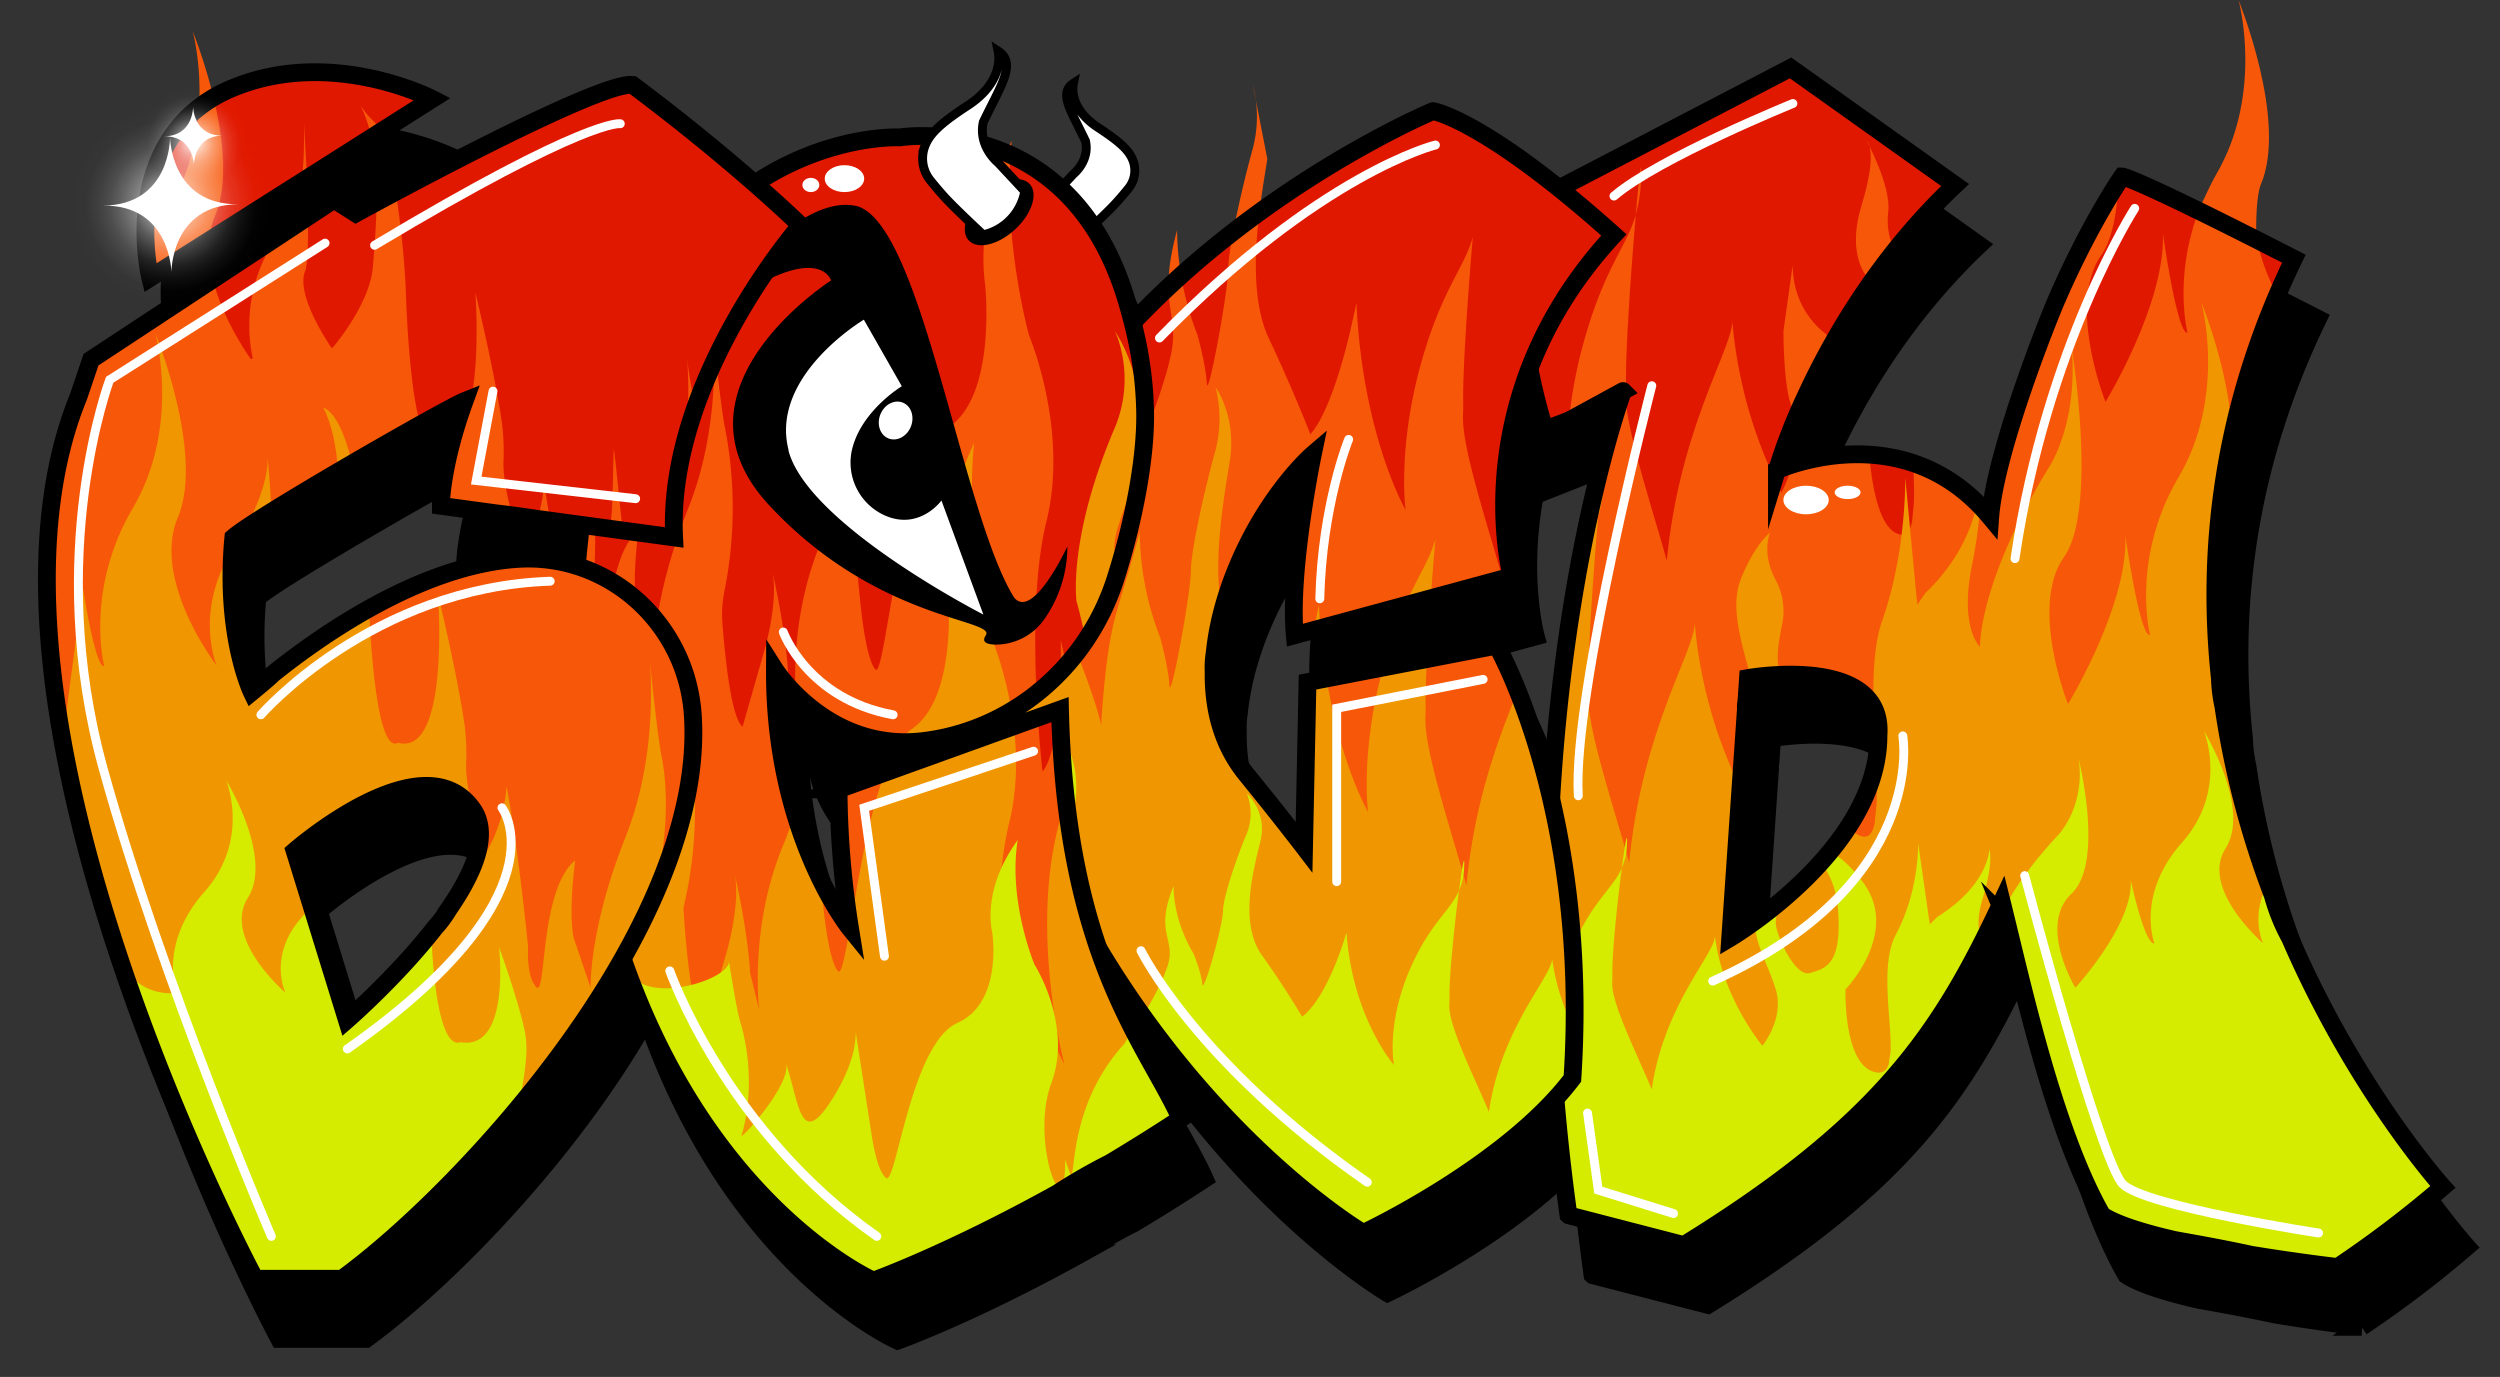
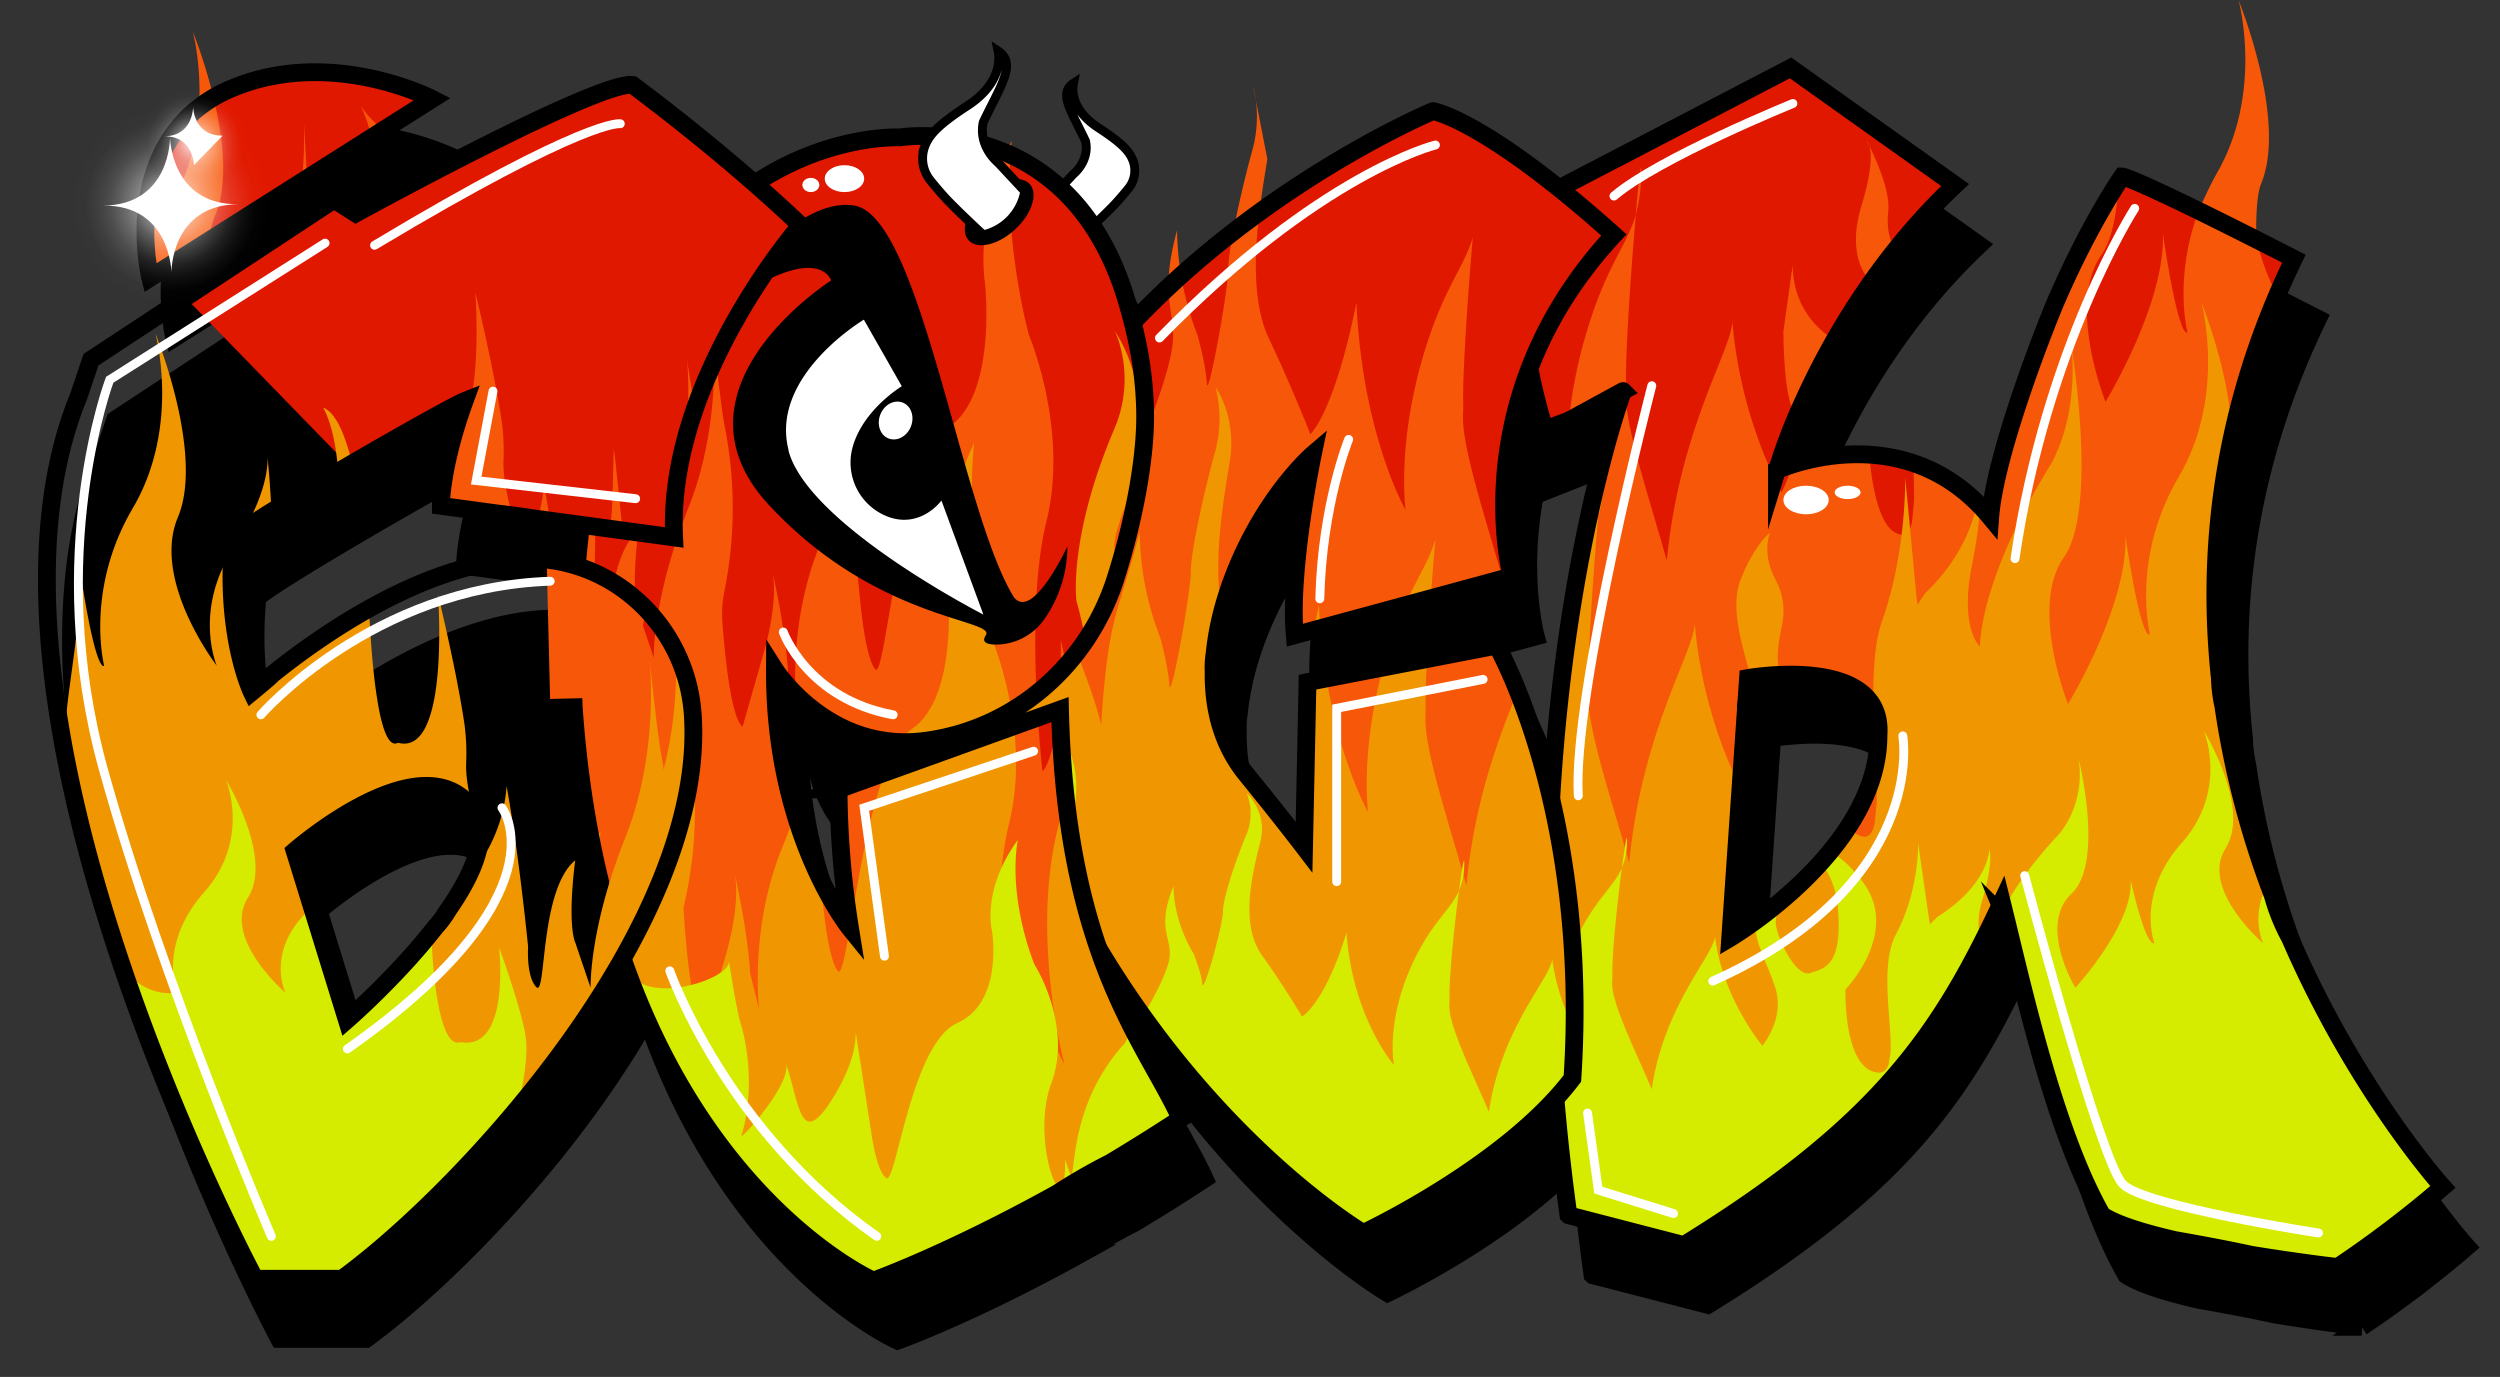
<svg xmlns="http://www.w3.org/2000/svg" xmlns:xlink="http://www.w3.org/1999/xlink" viewBox="0 0 843.2 464.41">
  <rect x="0" y="0" width="843.2" height="464.41" fill="#333333" stroke="none" />
  <defs>
    <style>.a,.b,.g,.h{stroke:#000;}.a,.b,.g,.h,.j{stroke-miterlimit:10;}.a,.g{stroke-width:6px;}.b{stroke-width:2.75px;}.c{fill:#e11800;}.d{fill:#f75708;}.e{fill:#f09600;}.f{fill:#d5eb00;}.g,.j{fill:none;}.h,.i{fill:#fff;}.h,.j{stroke-width:3px;}.j{stroke:#fff;stroke-linecap:round;}.k{fill:url(#a);}.l{fill:url(#b);}.m{fill:url(#c);}.n{fill:url(#d);}</style>
    <radialGradient id="a" cx="57.57" cy="69.1" r="33.58" gradientTransform="translate(89.33 -15.04) rotate(60.48)" gradientUnits="userSpaceOnUse">
      <stop offset="0" stop-color="#fff" />
      <stop offset="0.03" stop-color="#fff" stop-opacity="0.94" />
      <stop offset="0.14" stop-color="#fff" stop-opacity="0.73" />
      <stop offset="0.26" stop-color="#fff" stop-opacity="0.53" />
      <stop offset="0.37" stop-color="#fff" stop-opacity="0.37" />
      <stop offset="0.49" stop-color="#fff" stop-opacity="0.24" />
      <stop offset="0.61" stop-color="#fff" stop-opacity="0.13" />
      <stop offset="0.73" stop-color="#fff" stop-opacity="0.06" />
      <stop offset="0.86" stop-color="#fff" stop-opacity="0.01" />
      <stop offset="1" stop-color="#fff" stop-opacity="0" />
    </radialGradient>
    <linearGradient id="b" x1="55.45" y1="45.86" x2="75.13" y2="45.86" gradientUnits="userSpaceOnUse">
      <stop offset="0.01" stop-color="#fff" />
      <stop offset="0.64" stop-color="#fff" />
    </linearGradient>
    <linearGradient id="c" x1="34.78" y1="69.1" x2="80.35" y2="69.1" xlink:href="#b" />
    <radialGradient id="d" cx="65.4" cy="47.89" r="18.22" gradientTransform="translate(74.85 -32.62) rotate(60.48)" xlink:href="#a" />
  </defs>
  <title>Монтажная область 1</title>
  <polyline points="781.81 107.48 770 129.77 722 156.77 704.33 160.05 712.16 99.67 723.91 79.76 781.81 107.48" />
  <polyline points="635.67 173.47 640.74 203.77 663.12 201.1 656.71 177.65 635.67 173.47" />
  <path d="M616.73,175.75l-4.4,16-24-22.06-17.66,55.41L553,156.77l1.72-4.34-33.68,12.5-6-34.83,1.1-37L612,43.13l55.5,39.5s-39.37,42-40.62,51.49-17.33,25.61-19.46,44.71l9.27-3.08" />
  <path d="M639.34,115.33s-9.09-7.06-3.34-25.81,1.75-21.75,1.75-21.75S646,83.08,645,91.55s2.38,13.07,2.38,13.07" />
  <path d="M809.65,388.15c-4.82-7.54-10.84-14.67-14.37-22.95a241,241,0,0,0-12.88-25.14c-3.92-6.84-7.44-14.29-8.6-22.14a1.56,1.56,0,0,1,.32-1.22,35.69,35.69,0,0,1-2.89-5.31,156.84,156.84,0,0,1-6.68-21.29c-1.86-7.73-2.58-15.66-4.51-23.38-1.78-7.12-3.76-14-3-21.45a1.52,1.52,0,0,1,.85-1.25,76.63,76.63,0,0,1-1.07-14.36c.2-7.37-1.33-14.48.27-21.79a.14.14,0,0,0,0-.06c-1-4.77-.07-9.67.73-14.44a1.19,1.19,0,0,1,1-1.06,257.41,257.41,0,0,1,4.13-29.63c1.52-7.33,3.93-14.25,6.31-21.32,2.21-6.53,4.34-13.07,7.71-19.1a1.66,1.66,0,0,1,.28-.35c-3.3-6-6.85-14-8.13-22.24-6.07-3.73-13-5.71-18.72-10-9.47,23.28-4.5,42.68-4.5,42.68S743.12,136,737.59,99c1,23.46-19.34,56.82-19.34,56.82s-13.12-32.84-1.38-49.52c3.91-5.55,5.48-15.38,5.84-26l-.18.28a1.29,1.29,0,0,1-.24,1c-1.84,2.73-3.57,5.54-5.25,8.38a1.38,1.38,0,0,1-1.54.68c-1.14,2.24-2.28,4.47-3.57,6.65A104.05,104.05,0,0,0,703.68,116a1.6,1.6,0,0,1-.19.53c-.44,1.3-.88,2.6-1.29,3.87a1.46,1.46,0,0,1-1.4,1,1.21,1.21,0,0,1,0,1.09c-3.3,7.93-6.68,15.9-9.4,24-1.34,4-1.21,10.23-4.11,13.49a1.31,1.31,0,0,1-1.07.48c-2.64,9.18-5.27,18.36-6.67,27.86a1.47,1.47,0,0,1-.17.5l0,0c1.3,1.42-.82,3.54-2.13,2.12a69.56,69.56,0,0,0-23.94-16.46c.27,5.62.47,10.79.35,15l-.69,6.63c-.72,3.18-2,4.83-4.37,4.2-6.71-1.81-9.24-16.25-10.18-28.07a1.41,1.41,0,0,1-.61.13c-2.84,0-5.7.08-8.54-.07l-.43,0,0,0c-1.36.83-2.29.61-3.79.75-1.86.17-3.47,1.05-5.34,1.2a1.22,1.22,0,0,1-1-.41,45.58,45.58,0,0,0-5.47,2.33,1.67,1.67,0,0,1-.57.17,48,48,0,0,1-3.75,9.91,156.07,156.07,0,0,1-16.58-57.86c0,9.38-17.78,36-22.08,80.83-5.5-19.74-14.21-45.62-13.83-56.5,0-1.22.11-2.43.08-3.65-.25-10.37,1.72-38.57,3.3-56.55-3.14,10.76-9.86,16.88-16.68,39.85a158.53,158.53,0,0,0-5.65,27.8c4.5-1.86,9-3.62,13.49-5.59a1.51,1.51,0,0,1,2,2.05c-2.56,6-3.63,12.4-5.34,18.65-1.57,5.7-3.3,11.35-4.74,17.08q-.48,1.94-.93,3.87a1.25,1.25,0,0,1,.47,1.15c-.64,8-2.46,15.77-4.13,23.6-1.81,8.55-3,17.27-4.27,25.92-1.4,9.38-1.27,18.82-2.42,28.22-.66,5.4-1.45,10.77-1.95,16.17a.29.29,0,0,1,0,.09,71.69,71.69,0,0,1-.52,13.73,1.28,1.28,0,0,1,.72.95,24.53,24.53,0,0,1-.17,10.13,1.27,1.27,0,0,1-.64.93c.06,2.18,0,4.41-.06,6.51a1.34,1.34,0,0,1,.67,1.25c-.49,22.35-.36,44.54,2.12,66.78.44,3.93.78,7.82,1.16,11.7l100.79-5.29c2.89-3,5.71-6,8.62-9,16.82-17.11,28.61-38.33,39.51-59.47.74-1.43,2.68-.61,2.8.76.34,4,.79,8.25,1.5,12.3a1.36,1.36,0,0,1,1.2,1.05,462.24,462.24,0,0,0,14.28,50.77l45.37-2.38,77.77,17.13C819,402.9,814.36,395.51,809.65,388.15ZM640.11,276.83a3.74,3.74,0,0,1-1.17,2,45,45,0,0,1-6.48,16.76,3.76,3.76,0,0,1-1.94,3.4l-.26.14c-.17.15-.34.31-.49.47s-.4.45-.59.69c-.06.08-.23.29-.3.4-.85,1.18-1.62,2.41-2.43,3.62a4.82,4.82,0,0,1-.41.51,4.4,4.4,0,0,1-.34.74,30.74,30.74,0,0,1-6,7.35c-2.7,2.48-5,5.45-7.88,7.71a4.72,4.72,0,0,1-1.68.83c-1.71,1.36-3.41,2.74-5.07,4.17l-.14.1a3.6,3.6,0,0,1-3.13,2.77,3.54,3.54,0,0,1-2.62,2.13,3.81,3.81,0,0,1-1.68.89,2.38,2.38,0,0,1-2.12,1.67,1.63,1.63,0,0,1-3-.89,6.92,6.92,0,0,1,.36-2.4,2.4,2.4,0,0,1,.17-.32,4,4,0,0,1-.3-2.85,41.39,41.39,0,0,0,.86-9.68,3.88,3.88,0,0,1,.77-2.41c-.52-3.18.06-6.12.72-9.2.09-4.21,0-8.44.36-12.63.62-6.91.88-13.82.9-20.76a3.62,3.62,0,0,1,1.56-3.11c-.21-3.22-.47-6.44-.81-9.64a7.42,7.42,0,0,1,1.11-4.61c-.76-2.33.46-5.39,3.64-5.39l.28,0c3.48-1.32,7.75-1.15,11.28-1a56.91,56.91,0,0,1,13.5,1.86A19.15,19.15,0,0,1,634,254l.25,0a3.62,3.62,0,0,1,3.58,2.43,22.82,22.82,0,0,1,3.28,8.25,4.81,4.81,0,0,1-.37,2.92A26.66,26.66,0,0,1,640.11,276.83Z" />
  <path d="M642.44,389.23c16.82-17.11,28.61-38.33,39.51-59.47.74-1.43,2.68-.61,2.8.76.34,4,.79,8.25,1.5,12.3a1.36,1.36,0,0,1,1.2,1.05,462.24,462.24,0,0,0,14.28,50.77l45.37-2.38,77.77,17.13c-5.87-6.49-10.51-13.88-15.22-21.24-4.82-7.54-10.84-14.67-14.37-22.95a241,241,0,0,0-12.88-25.14c-3.92-6.84-7.44-14.29-8.6-22.14a1.56,1.56,0,0,1,.32-1.22,35.69,35.69,0,0,1-2.89-5.31,156.84,156.84,0,0,1-6.68-21.29c-1.86-7.73-2.58-15.66-4.51-23.38-1.78-7.12-3.76-14-3-21.45a1.52,1.52,0,0,1,.85-1.25,76.63,76.63,0,0,1-1.07-14.36c.2-7.37-1.33-14.48.27-21.79a.14.14,0,0,0,0-.07,22.6,22.6,0,0,1-.41-5.19c-1.11-6.2-1-12.59,1.47-18.43,9-21.37-7.6-62-7.6-62s8.63,31.27-7.6,58.9-9.67,53.17-9.67,53.17-2.76,3.65-8.29-33.36c1,23.46-19.34,56.82-19.34,56.82s-13.12-32.84-1.38-49.52,2.42-71.94,2.42-71.94,3.27,21.53-6.56,40.14c-24.87,40.14-24.17,62-24.17,62s-6.92-6.25-2.77-27.11c2.16-10.9,2.73-17.66,2.77-21.64l-.8-.78c-1.07,6.36-4.77,19.08-17.51,31.29-1,1.36-1.9,2.72-2.75,4.07q-.3-2.24-.51-4.5l-3.65-38.44s.52,24.88-7.77,48.34c-2.88,8.14-3.19,19.77-2.87,31.35a21.93,21.93,0,0,1,1,3.73,4.8,4.8,0,0,1-.37,2.92,26.59,26.59,0,0,1-.11,6.36c.32,6.59.62,12.68.47,17.52l-.69,6.64c-.71,3.18-2,4.83-4.37,4.2-1.84-.5-3.36-2-4.63-4.06a3.18,3.18,0,0,1-.89.69l-.26.14c-.17.15-.34.31-.49.47s-.4.45-.59.69c-.06.08-.23.29-.3.4-.85,1.18-1.62,2.41-2.43,3.62a4.82,4.82,0,0,1-.41.51,4.4,4.4,0,0,1-.34.74,30.74,30.74,0,0,1-6,7.35c-2.7,2.48-5,5.45-7.88,7.71a4.72,4.72,0,0,1-1.68.83c-1.71,1.36-3.41,2.74-5.07,4.17l-.14.1a3.6,3.6,0,0,1-3.13,2.77,3.54,3.54,0,0,1-2.62,2.13,3.81,3.81,0,0,1-1.68.89,2.38,2.38,0,0,1-2.12,1.67,1.63,1.63,0,0,1-3-.89,6.92,6.92,0,0,1,.36-2.4,2.4,2.4,0,0,1,.17-.32,4,4,0,0,1-.3-2.85,41.39,41.39,0,0,0,.86-9.68,3.88,3.88,0,0,1,.77-2.41c-.52-3.18.06-6.12.72-9.2.09-4.21,0-8.44.36-12.63.16-1.86.3-3.71.42-5.56a157.66,157.66,0,0,1-16-56.82c0,9.38-17.79,36-22.09,80.84-5.5-19.75-14.21-45.62-13.82-56.5,0-1.22.1-2.43.07-3.66-.25-10.36,1.73-38.57,3.3-56.54-1.43,4.92-3.62,8.88-6.23,13.93-.77,4.23-1.71,8.43-2.61,12.65-1.81,8.55-3,17.27-4.27,25.92-1.4,9.38-1.27,18.82-2.42,28.22-.66,5.4-1.45,10.77-1.95,16.17a.29.29,0,0,1,0,.09l-.66,13.68a1.26,1.26,0,0,1,.86,1,24.53,24.53,0,0,1-.17,10.13,1.27,1.27,0,0,1-.64.93c.06,2.18,0,4.41-.06,6.51a1.34,1.34,0,0,1,.67,1.25c-.49,22.35-.36,44.54,2.12,66.78.44,3.93.78,7.82,1.16,11.7l100.79-5.29C636.71,395.23,639.53,392.18,642.44,389.23Z" />
  <path d="M514,141.77c0,9.31-.33,18.62-.45,27.94,5.41-1.13,10.06-4,15.06-6.31a197.93,197.93,0,0,1-8.08-48.61,222.92,222.92,0,0,1-6.74,26.2A1.46,1.46,0,0,1,514,141.77Z" />
  <path d="M663.12,87.46a8.42,8.42,0,0,1,.89-.9l-.67-7.15S663.4,82.47,663.12,87.46Z" />
  <path d="M559.83,92.66a48.87,48.87,0,0,0,1.8-12.27C561.91,72,561,79.62,559.83,92.66Z" />
  <path d="M547.21,194.54a49,49,0,0,0,1.8-12.28C549.29,173.84,548.35,181.5,547.21,194.54Z" />
  <path d="M601.75,249.27l.27,0a21,21,0,0,1,7.24-1.09c-2.64-3.31-1.37-11,0-17.56A22.12,22.12,0,0,0,607,215.81c-4.81-9-1.82-15.9-1.82-15.9s-5.18,3.91-9.84,15.64c-3.85,9.66.4,22,3.76,34.78A3.69,3.69,0,0,1,601.75,249.27Z" />
  <path d="M809.65,388.15c-4.82-7.54-10.84-14.67-14.37-22.95a241,241,0,0,0-12.88-25.14c-3.92-6.84-7.44-14.29-8.6-22.14a1.56,1.56,0,0,1,.32-1.22l0-.05c-7.63,11.58-2.68,21.76-2.68,21.76s-21.34-18.34-12.67-32-7.33-39.67-7.33-39.67,8.33,20-7.34,37.67-9.33,34-9.33,34-2.67,2.33-8-21.34c1,15-18.67,36.34-18.67,36.34s-12.66-21-1.33-31.67,2.33-46,2.33-46,3.16,13.77-6.33,25.67c-11,11.72-16.77,21-19.85,27.64a1.66,1.66,0,0,1,1.86,1.47c.34,4,.79,8.25,1.5,12.3a1.36,1.36,0,0,1,1.2,1.05c5.89,26.4,13.9,52.86,24.78,77.65a76.64,76.64,0,0,0,3.42,7.42c1.84,3.21,4.51,4.46,8,5.59,6.07,2,12.54,3,18.82,4.14,6.63,1.18,13.25,2.39,19.84,3.74q5.18,1.06,10.33,2.25c1.4.33,2.78.31,3.65,1.35,5.71,0,10.51-.18,14-.49,16.35,6.17,30.5-21.25,41.79-24.89C826.13,414.11,814.38,395.54,809.65,388.15Z" />
  <path d="M676.74,323.74c4-13.33,2.33-17,2.33-17s0,11.67-17.33,22.67c-1,.87-1.83,1.74-2.65,2.6-.19-.95-.36-1.91-.5-2.87l-3.52-24.58s.5,15.91-7.5,30.91c-5.49,10.29-1.32,29.3-1.78,39.57l-.67,4.24c-.69,2-2,3.09-4.21,2.69-11.17-2-10.34-28-10.34-28s18.5-19,6-36c-4.18-5.7-8.25-9-11.82-10.94a29.52,29.52,0,0,1-3,3.79c3,3.3,5.68,8.38,6.29,16.15,1.5,19-4.5,20-9.5,21.5s-11.5-13-11.5-17c0-2.05,1-5.92,2.07-9.22-1.37,1.09-2.73,2.2-4.06,3.35l-.14.1a29.07,29.07,0,0,0-4.7,4.51c-1,6.92,4.31,15.34,6.83,23.76,3,10-4.5,19-4.5,19s-13.5-16-16-37c0,6-17.16,23-21.32,51.69-5.3-12.63-13.71-29.18-13.34-36.13,0-.78.11-1.56.08-2.34-.25-6.63,1.66-24.66,3.18-36.16-3,6.88-9.51,10.8-16.1,25.49-8.66,19.33-5.83,33.33-5.83,33.33a43.6,43.6,0,0,1-3.23-4.46c.37,8.14,1,16.27,1.86,24.41s1.36,16.11,2.78,24.18c.65,3.7,2,8.69,1,12.61a1.41,1.41,0,0,1,1.05,1l0,.23a1.58,1.58,0,0,1,1,1.42,3.57,3.57,0,0,0,0,.46c7.26,1,13.6,1.26,19.74,5.13l19.4,2.8c-6.45,2.67,5.7-3.14,6.31-3.44,1.32-.63,2.68-1.14,4-1.64a43.48,43.48,0,0,1,5.7-4.11,1.38,1.38,0,0,1,.84-.22c2.32-3.26,6.26-4.8,9.6-6.87,5.14-3.19,9.13-7.27,13.8-11,4.31-3.45,8.87-6.49,12.83-10.36,4.24-4.14,8.23-8.55,12.38-12.77,14.44-14.69,25.17-32.41,34.82-50.51C675.75,336.26,674.37,331.64,676.74,323.74Z" />
  <path d="M555.17,313a21.68,21.68,0,0,0,1.74-7.85C557.17,299.8,556.27,304.69,555.17,313Z" />
  <path d="M612.75,109.77,609.65,132s-.08,26.31,4.76,28c5.25-11.44,12.51-25.14,12.51-25.14S613,128,612.75,109.77Z" />
  <path class="a" d="M780.53,336.66a66.13,66.13,0,0,1-5.79-14.27,300.29,300.29,0,0,1-16.72-64,49.39,49.39,0,0,1-1.16-9.31c-4.63-43,.59-91.28,24.95-141.56-54.11-27.72-57.9-27.72-57.9-27.72s-10.36,14.77-21.62,40.38l-.09.28a1.67,1.67,0,0,1-.22.42c-3.91,8.94-21,52.43-22.58,73.82-29.33-35.35-71.94-15.83-71.94-15.83a184.65,184.65,0,0,1,9.38-24.27l1.15-2.49c9.12-19.35,24.82-46.09,49.55-69.44L612,43.13l-97,50.5v74.5l40.5-16S514.13,263.78,537.11,430l.13.12,38.8,10c65.73-40.52,86.4-71,107.24-115.66.45,1.8.92,3.72,1.41,5.72a1.83,1.83,0,0,1,.06.25v0c6.77,27.81,17.12,72.92,32.36,99.59,4.58,3.09,13.82,5.93,24.43,8.38l.88.16c6.63,1.18,13.25,2.39,19.84,3.74l5.08,1.07c15.91,2.62,29.2,4.15,29.2,4.15a366.31,366.31,0,0,0,35.5-27S802.89,388.33,780.53,336.66ZM641.7,268.29c.12,38.67-50,68.34-50,68.34l5.3-77.38a7.15,7.15,0,0,1,.15-2.27l.55-8S643.7,240.75,641.7,268.29Z" />
  <path d="M461.16,369.6a49,49,0,0,0,1.8-12.28C463.23,348.9,462.3,356.56,461.16,369.6Z" />
  <path d="M518,214.4l-4.11,1.39-40-22.77-32.75-28.37L415.75,153.9,389.5,179.65l-8-39.63s31-35.41,52-48.58S490.42,57.29,492.62,58s51.25,27.59,59.88,41.49C545.75,108.52,507.91,136.9,518,214.4Z" />
  <path d="M519.5,215.83a57.42,57.42,0,0,1-1.81-9.24c-.18-1.45-.31-2.88-.39-4.31-.76,4.43-1.4,9.08-1.89,13.95A27.22,27.22,0,0,1,519.5,215.83Z" />
  <path d="M430.7,70.28c-3.11,11-8.29,33.37-8.29,40.66s-6.9,44.83-7.25,38.58-3.11-16.16-3.11-16.16a100.55,100.55,0,0,1-6.91-35.45c-6.56,24,.35,27.63-1.72,40.14S391,175.58,392.71,168.81c1.22-4.78-6.49-24.85-11.15-36.27-8.34,18.94-19.33,36.2-30.12,53.93-4.51,7.42-11.71,33.88-15.51,41.68,2.21,11.85,8.43,38.66,8.43,38.66s-.14-.24-.37-.68c.85,2.59,1.69,5.17,2.47,7.74,2.75,9,5.36,18.28,8.9,27,3.82,9.49,8.5,18.69,12.53,28.12,2.39,5.59,7.76,11.78,7.68,18.1a8.41,8.41,0,0,1-.18,1.58c5.09,7.17,137.32,60.59,137.32,60.59l.08-.05a2.58,2.58,0,0,1,1-2c5.43-4.78,10.63-9.63,15.9-14.58a104.32,104.32,0,0,0,10.11-10.17A2.51,2.51,0,0,1,538.5,380c.52-7.73.89-15.49,1.65-23.21a2.82,2.82,0,0,1-1.12-1.15c-1.08-2-.7-4.19-.4-6.33a55.63,55.63,0,0,0,.53-10.32c-.15-3.43-.58-7-.4-10.47a2.62,2.62,0,0,1-2-2.77c.21-6.36-.81-12.53-1.52-18.83-.3-2.63-.54-5.27-.82-7.9a2.58,2.58,0,0,1-1.68-2c-1.8-7.69-2.88-15.46-4.48-23.15-1.39-3.83-2.87-7.59-4.35-11.25l-.15-.37a2.9,2.9,0,0,1-1.15-1.6s-.06-.24-.1-.39-.17-.39-.19-.43l-.52-1a9.87,9.87,0,0,1-1.06-2.83,3.69,3.69,0,0,1,0-1c-1.76-4-3.6-8-5.47-11.82-.81-1.69-1.94-3.69-2.15-5.59-2.63.77-5.26,1.53-8,2.11-5.82,1.27-11.8,2.06-17.67,3.12-6.5,1.17-13.05,2.1-19.53,3.39-4.58.92-9.07,2.63-13.8,2.23a3.16,3.16,0,0,1-.55-.09,2.63,2.63,0,0,1-.48.31,10,10,0,0,1-3.72,1c-.6.05-1.24,0-1.85.05a1.36,1.36,0,0,1,.56,1.15c0,8.41.08,16.82-.14,25.23-.21,8.14-1.05,16.15-.19,24.27.14,1.38-1.7,1.86-2.56,1.06a15.13,15.13,0,0,1-3.39-5.23,1.32,1.32,0,0,1-.95-.43,10.74,10.74,0,0,1-2.22-3.5,1.33,1.33,0,0,1-.05-.34,1.18,1.18,0,0,1-1.06-.5c-8.72-11.27-17.36-22.17-19.25-36.69-.56-4.36-1.72-12.71.63-17.86-.22-2.68.68-5.14,1.4-7.74a1.33,1.33,0,0,1,.95-1c2.15-11.08,6.71-20.59,12-30.75a3,3,0,0,1,.64-.83c.15-.36.29-.72.43-1.08a3.16,3.16,0,0,1,1.13-1.41,2.85,2.85,0,0,1,2.19-2.84c.57-1.52,1.11-3.06,1.56-4.62a2.88,2.88,0,0,1,2.89-2.08c.54-1.46,1.11-2.91,1.61-4.42a3.42,3.42,0,0,1,.39-.79,2.73,2.73,0,0,1,2.75-2,3,3,0,0,1,2.71,4.11,1.55,1.55,0,0,1-.07.31c-1.18,3.64-2.73,6.78-3.08,10.65a54,54,0,0,1-1.29,9.48,3.79,3.79,0,0,1-.21.54l-.15.95c-.32,3,.19,5.88-.88,8.83-.1,2-.17,4-.23,6.06.08,2.22.1,4.44,0,6.63a2.37,2.37,0,0,1,.72,2.19,49.64,49.64,0,0,0,0,6.68,16.69,16.69,0,0,1-.18,2.11l0,.18c.82-.13,1.63-.3,2.44-.49a11.93,11.93,0,0,1,3.73-1.1,3.07,3.07,0,0,1,.67-.47c5.6-2.87,11.79-3.31,17.72-5.18a2.89,2.89,0,0,1,1.5-.08c6.43-1.85,12.83-3.8,19.24-5.74,6.16-1.86,12.29-3.81,18.57-5.23,2.3-.52,4.7-1.14,7.12-1.56-5.5-19.65-14-45-13.62-55.79,0-1.22.11-2.43.08-3.65-.26-10.37,1.72-38.57,3.29-56.55C501.75,111,495,117.16,488.2,140.13c-9,30.24-6,52.13-6,52.13s-14.5-25-16.58-69.85C458,159.94,450,166.72,450,166.72s-5.87-15.12-14-32.32-2.91-45.35-.49-60.47" />
  <path d="M453.56,233.17q-.37-4.3-.59-8.88c-.71,3.5-1.42,6.73-2.13,9.71C451.73,233.68,452.65,233.41,453.56,233.17Z" />
  <path d="M538.53,330.9c-.3-8.74-2.32-17.5-3.93-26.08a3.39,3.39,0,0,1,0-1.1,3,3,0,0,1-.24-.77c-.31-2.18-.47-4.37-.63-6.55a3.21,3.21,0,0,1-.12-.33c-.72-2.95-1.92-6.67-1.81-10.05-.87-2.15-1.93-4.21-2.72-6.5-1.19-3.43-1.81-7-3.1-10.4a45.34,45.34,0,0,1-2.56-8.95c-1.86-2-2.37-5.17-3.08-7.73-5.56,14-14.69,36-17.62,66.42-5.49-19.75-14.2-45.62-13.82-56.5.05-1.22.11-2.43.08-3.66-.09-3.74.11-9.81.47-16.89-2,.51-4.07.85-6.09,1.41a30.64,30.64,0,0,1-8.56,1.57c-8,28.79-5.25,49.35-5.25,49.35s-9.2-15.9-14-45a17.71,17.71,0,0,1-6.75.71l-1.28,0a1.36,1.36,0,0,1,.56,1.15c0,8.41.08,16.82-.14,25.23-.21,8.14-1.05,16.15-.19,24.27.14,1.38-1.7,1.86-2.56,1.06a15.13,15.13,0,0,1-3.39-5.23,1.32,1.32,0,0,1-.95-.43,10.74,10.74,0,0,1-2.22-3.5,1.33,1.33,0,0,1-.05-.34,1.18,1.18,0,0,1-1.06-.5c-8.72-11.27-17.36-22.17-19.25-36.69-.56-4.36-1.72-12.7.63-17.85-.22-2.69.68-5.15,1.4-7.75a1.4,1.4,0,0,1,.46-.73c-4.08-17,.08-39.7,2.16-52.71,2.42-15.12-4.84-25-4.84-25a42.5,42.5,0,0,1,0,21.37c-3.1,11-8.28,33.36-8.28,40.66s-6.91,44.83-7.26,38.57-3.11-16.16-3.11-16.16a100.58,100.58,0,0,1-6.9-35.44c-6.56,24-8.26,26.06-10.34,38.57s-3.82,39.1-2.1,32.32-14.5-44.31-14.5-44.31-19.55-11.66-15.1-38.31c-3.77,6.24-7.37,12.58-10.63,19.09a27.84,27.84,0,0,0,1.21,4.63s11.08,12.36.77,45.58c.08.44.17.88.26,1.33.94,4.91,2.63,9.48,3.88,14.32,3.34,12.84,8.11,25.33,13.16,37.59a2.46,2.46,0,0,1,0,2.13,238,238,0,0,1,12.27,25.12,2.33,2.33,0,0,1-.35,2.58c2.47,3.84,5.13,7.51,7,11.72,1.46,2.84,2.78,5.77,4.47,8.48a73.17,73.17,0,0,1,6.25,12c.63,1.08,1.24,2.16,1.85,3.26a2.8,2.8,0,0,1,.26,2.26c3.66,6.16-.06-19.25,4-13.41,2.68,3.85,116.84,44.61,116.84,44.61a39.5,39.5,0,0,1,6-4.67,3,3,0,0,1,1-.41,48.74,48.74,0,0,1,4.6-4.48c4.87-4.06,9-8.85,14.12-12.61a3.12,3.12,0,0,1,.35-.2c.53-7.13,0-14.27.42-21.41.39-7.45.77-15.14,1.62-22.55l0-.14C538.22,339.42,538.65,334.3,538.53,330.9Z" />
  <path d="M483.63,223.64c2.23-.59,4.57-.3,6.82-.76l.18,0c.52-7.35,1.1-14.61,1.64-20.7-2.12,7.24-5.86,12.4-10.16,22A10.49,10.49,0,0,1,483.63,223.64Z" />
  <path d="M355.8,300.94a3.18,3.18,0,0,1,.29.45c2.8,5.18,4.43,10.84,6.67,16.25-.22-3.6.64-7.75,3.2-12.5,11.67-21.67,0-37.34,0-37.34s3.67,5.34,0,16A79.13,79.13,0,0,0,355.8,300.94Z" />
  <path d="M539.4,376.5a40.41,40.41,0,0,1,1.06-6.74,72.79,72.79,0,0,1-8.83-26.17c0,6-17.17,23.05-21.32,51.69C505,382.65,496.6,366.1,497,359.15c0-.78.1-1.56.07-2.34-.24-6.63,1.67-24.66,3.19-36.16-3,6.88-9.52,10.8-16.1,25.49-8.67,19.33-5.84,33.33-5.84,33.33s-14-16-16-44.67c-7.33,24-15,28.34-15,28.34s-5.66-9.67-13.52-20.67-2.81-29-.48-38.67-4.66-16-4.66-16a18.45,18.45,0,0,1,0,13.67c-3,7-8,21.33-8,26s-6.67,28.67-7,24.67-3-10.34-3-10.34S404,331.47,404,319.14c-6.33,15.33.33,17.66-1.67,25.66s-12,24-10.33,19.67-2.7-4.09,0,0,60.45,66,76,71.67h0c4-1.79,7.83-5.23,12.13-6.3,6.44-4.29,12.83-8.63,19.23-13,7.39-5,15-9.76,22.22-15.05,3.7-2.72,8-5.53,10.94-9.07,1-1.21,1.74-2.64,2.83-3.77s2.68-1.73,3.92-2.73a2.92,2.92,0,0,1,0-1C539.74,382.33,539.25,379.41,539.4,376.5Z" />
  <path d="M500.23,320.65A21.69,21.69,0,0,0,502,312.8C502.23,307.42,501.33,312.31,500.23,320.65Z" />
  <path class="a" d="M449.16,250.34,448,306s-8.16-10.67-19.5-24.59c-8.1-9.94-11.22-22.08-11-34.72a30.27,30.27,0,0,1,.37-6.28c1.34-13.35,6.05-26.94,12.27-38.83C439.86,183,451,173.51,451,173.51s-8.09,38.85-6.09,61L518,214.66S501.5,154.51,552.5,99.51c-43.5-39-61-41.76-61-41.76S358,113.4,335.93,230C367,377,468,436.14,468,436.14S516.08,413.59,538.5,384c6-91.35-25.5-146-25.5-146Z" />
  <polygon points="365.93 277.93 358.1 283.01 356.26 264.01 364.97 260.86 365.93 277.93" />
  <path d="M204.35,244.59,267,272.05l1-34.38,7.33,17.48,83.25-1,17.55-20.78s19-57.73,18.71-77.71c-.16-13.4-13.8-51.79-13.8-51.79S369,86,363.42,81.58c-6.25-5-28.85-13.83-28.85-13.83H306.44s-33.63,5.07-38.36,11.13-23,9.93-43.51,47.32c0,0-19.22,46.73-16.55,53.06S204.35,244.59,204.35,244.59Z" />
  <path d="M378.62,229.1c4.92-10,5.23-13.42,8.81-24.06,3.51-10.41,5.53-17.41,5.8-28.33.15-5.91-2.35-21-2.35-21s11.31-20.7-4.23,19.44c-12.65,20.76-14,39.88-12.34,61.12C375.36,234.7,377.78,230.8,378.62,229.1Z" />
  <path d="M355.22,133.43s-9.32-33.36-5.87-65.68c-12.78,26.58-9,48-9,48s4.15,37.53-12.08,48.47S306.87,249.67,303.42,246s-5.18-23.46-5.18-23.46l-5.49-53.35c.05,6.76-1.27,18.32-8,34.58C275.63,226,276,248.08,276.56,256a19.1,19.1,0,0,1,1.9,1.84l2.29,2c.95.71,1.93,1.39,2.81,2.18a14.83,14.83,0,0,0,1.65,1.27,21.13,21.13,0,0,0,2.74,1.5c.31.14.6.29.9.44a1,1,0,0,1,.71.23c.11.1.24.19.36.29.78.4,1.54.81,2.3,1.25a.74.74,0,0,1,.3-.08c1.55-.1,2.66.82,3.93,1.57s2.89.86,4.15,1.73l.08.06A36.51,36.51,0,0,0,310.94,272a3.92,3.92,0,0,1,1.77,0,.27.27,0,0,1,.29-.2,8.08,8.08,0,0,0,1.39-.05,2.22,2.22,0,0,1,.92.22l.53,0c.55-.14,1.07-.28,1.43-.34.72-.13,1.42-.36,2.14-.46,1-.12,1.95,0,2.91-.12a48.09,48.09,0,0,0,5.62-.94,22.21,22.21,0,0,1,3.2-.76l.37-.14,0,0,.16,0c2.22-.82,4.42-1.68,6.62-2.48l3.2-1.12,1.77-.77.5-.23a.25.25,0,0,1,.16-.3c.56-.19,1.08-.64,1.63-.89l1.42-.64c1.16-.57,2.31-1.19,3.42-1.85a.21.21,0,0,1,.23,0l1.82-1.22c1-.65,1.86-1.35,2.8-2,.26-.18.52-.34.79-.5a.21.21,0,0,1,0-.36,15.64,15.64,0,0,1,1.78-1.12c-.89-18.15-1-42.5,3.29-59.71C368.69,165.23,355.22,133.43,355.22,133.43Z" />
  <path d="M406.68,395.11c-1.33-2.45-3.33-4.84-4.64-7.33s-2.38-4.78-3.43-7.24c-.35-.59-.71-1.17-1-1.77-1.71-3-3.28-6.1-5.08-9.07a12.07,12.07,0,0,1-2.07-4.91c-.74-1.21-1.47-2.43-2.17-3.68-3.23-2.6-4.14-9.41-5.75-12.68a43.42,43.42,0,0,1-2.48-6.36l0-.05a4.68,4.68,0,0,1-.83-2.89c-.24-.89-.48-1.77-.7-2.66a.87.87,0,0,1-.41-.61c-.11-.57-.22-1.13-.34-1.69-.22-1-.49-1.9-.77-2.83a4.19,4.19,0,0,1-.75-1.58l-.42-1.94a.93.93,0,0,1-.55-.63,102.78,102.78,0,0,1-3.44-15.8A89.11,89.11,0,0,1,369.84,301c-1-4.34-1.92-8.73-1.53-13.14-.52-4.17-.55-8.48-.74-12.58-.15-3.25-.74-6.46-.88-9.7a22.65,22.65,0,0,1,.24-3.66.21.21,0,0,1-.16-.2,4.54,4.54,0,0,1,0-.74.24.24,0,0,1-.45-.1,7.1,7.1,0,0,1,.81-3.08l-.13,0a13,13,0,0,1-1.82.62c-1.65,19-5.5,22.07-5.5,22.07s-.93-8.06-1.63-19.71c-1.44.65-2.91,1.26-4.37,1.88-.72.31-1.51.71-2.31,1-3.25,1.76-7.14,2.91-10.28,4.19-5.87,2.39-12.18,5-18.46,6.13a17,17,0,0,1-5.4,1.66,44.66,44.66,0,0,0-4.21,1.63,41.93,41.93,0,0,0-4.53,1.74.24.24,0,0,1-.28,0c-1.72.64-3.52,1-5.23,1.7l-.65.22a.21.21,0,0,1-.12.17,4.52,4.52,0,0,1-.56.18.21.21,0,0,1-.08.15,5.58,5.58,0,0,1-3.43,1s0,.06-.06.07a23.52,23.52,0,0,1-3.23,1.17,7,7,0,0,1-1.05.39.23.23,0,0,1-.14,0c-1.19.52-2.36,1.08-3.52,1.66l-.56.27c-.2,3,.46,5.63.17,8.24a.87.87,0,0,1,.57.88,191.6,191.6,0,0,0,.85,21.63,15.47,15.47,0,0,1,.58,4.95,14.67,14.67,0,0,1,1.53,4.57c.12.84-1,1.87-1.67,1a29.57,29.57,0,0,1-4-7.44.94.94,0,0,1-.91-.22,7.66,7.66,0,0,1-2.2-5.13.81.81,0,0,1,.41-.81,34.18,34.18,0,0,1-1.75-3.22c-2.33-5-4.95-10-5.68-15.49a1.05,1.05,0,0,1-.12-.21c-1.08-3.71-2.7-7.17-2.7-11.1a1,1,0,0,1,.12-.47,42,42,0,0,1-1.55-5.93c-.79-4.86-2.38-9.64-2.07-14.6a1,1,0,0,1,.35-.71,16.28,16.28,0,0,1-.51-6.46.86.86,0,0,1,.06-.23,1.06,1.06,0,0,1-.19-1.55s-.05-.08-.07-.13a1,1,0,0,1,0-.81l-.15-.15a.94.94,0,0,1-.24-.86,1,1,0,0,1,1-1.1.92.92,0,0,1,.93.77,12,12,0,0,1,2.73,3.43c.05.12.09.23.13.35a.64.64,0,0,1,.21.09q.33.19.6.39l-2.23-9s-.35-11.47-5.18-33.37c2.07,10.95-3.11,27.63-3.11,27.63l-7,24.5c-4-3.15-6-24.74-6.82-35.11a38.16,38.16,0,0,1,.68-10.5l0-.09a141.56,141.56,0,0,0,.15-55.41c-1.26-6.32-3.19-24.33-4-32.68.78,9.93,1.5,35.33-8.21,59.77-12.44,31.28-11.75,50.82-11.75,50.82l-5.18-15.37s-2.76-5.21,0-27.63c-12.08,9.9-9.67,46.39-13.12,42.75s-2.76-13.56-2.76-13.56,3.4-29-.14-50.48a37.35,37.35,0,0,0-1.76,3.72s0,0,0,.05c-.73,6.58-2.33,13-2.92,19.58a190.44,190.44,0,0,0-.92,19.26.85.85,0,0,1-.26.66q.17,2.94.35,5.67c1.17,17.67-2,35.39,1.9,52.81S210.94,313,214.1,330.8c1.53,8.64,15.72,40.46,19.69,48.67,3.7,7.65,7.63,15.58,13.45,21.87,3.61,3.9,5.91,8.59,8.53,13.13a.93.93,0,0,1,.83.25c2.53,2.33,4.25,5.36,6.55,7.91.72.79,1.43,1.6,2.13,2.41,11,8.2,35.47,25.39,37.47,27.14L348,433c3.15-1.83,6.24-3.79,9.39-5.89a.84.84,0,0,1,1.18.17l.68-.52c10.84-8.23,23.39-14.32,35.74-20.35a18.71,18.71,0,0,1,5-3.4,1,1,0,0,1,.37-.07c1.11-.78,2.22-1.57,3.36-2.32,1.47-1,3.37-1.47,3.75-2.79A7,7,0,0,1,406.68,395.11Z" />
  <path d="M368,246.25l.09-.2a.21.21,0,0,1,.19-.12c-.79-3-1.57-6.31-2.31-9.81,0,4.44,0,8.41-.13,12l.14-.06c.05-.06.11-.12.16-.19a3.62,3.62,0,0,1,1.3-.95A1.15,1.15,0,0,1,368,246.25Z" />
  <path d="M374.31,236.25c2.31-4.48,9.15-20,11.24-24.61-2.83-7.64-1.75-10,3-23.25,12.09-33.88-4.43-56.46-4.43-56.46a23.31,23.31,0,0,1,1.51,3.94A42.32,42.32,0,0,1,384,164.78c-15.78,37.1-12.8,58.23-12.8,58.23S372.86,228.62,374.31,236.25Z" />
  <path d="M211.4,321c-.17-4.23-1.88-10.59-.72-20-2,1.66-1.46,1.84-2.77,4.69C209.26,310,210.26,316.58,211.4,321Z" />
  <path d="M327.94,270.14a22.21,22.21,0,0,1,3.2-.76l.37-.14,0,0,.16,0c2.22-.82,4.42-1.68,6.62-2.48l3.2-1.12,1.77-.77.5-.23a.25.25,0,0,1,.16-.3c.56-.19,1.08-.64,1.63-.89l1.42-.64c.85-.42,1.69-.87,2.52-1.34a120,120,0,0,0-6.91-26.1s-9.33-33.37-5.87-65.69c-12.78,26.59-9,48-9,48s4.14,37.53-12.09,48.48a18.23,18.23,0,0,0-5.08,5.94l.35,0a3.92,3.92,0,0,1,1.77,0,.27.27,0,0,1,.29-.2,8.08,8.08,0,0,0,1.39-.05,2.22,2.22,0,0,1,.92.22l.53,0c.55-.14,1.07-.28,1.43-.34.72-.13,1.42-.36,2.14-.46,1-.12,1.95,0,2.91-.12A48.09,48.09,0,0,0,327.94,270.14Z" />
  <path d="M406.64,396.34c-.88-1.87-1.81-3.72-2.75-5.56a32,32,0,0,1-1.85-3c-1.25-2.36-2.38-4.78-3.43-7.24-.35-.59-.71-1.17-1-1.77-1.71-3-3.28-6.1-5.08-9.07-.23-.36-.43-.7-.62-1a95.38,95.38,0,0,1-4.73-8.71c-2.36-3.09-3.23-8.66-4.64-11.52a49.56,49.56,0,0,1-3.17-8.69.91.91,0,0,1-.13-.16,10.49,10.49,0,0,1-1.42-3.89c-.08-.55-.15-1.09-.22-1.64a8.62,8.62,0,0,1-.37-1.42l0-.12c-.43-1.12-.89-2.23-1.22-3.38a4.56,4.56,0,0,1-.16-1.31.92.92,0,0,1-.56-.63,104,104,0,0,1-3.43-15.69,84.8,84.8,0,0,1-2.11-11.91.81.81,0,0,1,.3-.75c-.22-2.57-.5-5.12-1-7.69-.19-1-.34-2.07-.45-3.09-15.45,38.87-1.44,91.12-1.44,91.12s-7.95-13.55-13.82-41.18c.35,39.09-6.21,44.31-6.21,44.31s-6.22-53.7,1.38-84.45c2.87-11.63,2.72-23.39,1.44-33.54-2.91,1.36-6.13,2.35-8.8,3.44-5.87,2.39-12.18,5-18.46,6.13a17,17,0,0,1-5.4,1.66,44.66,44.66,0,0,0-4.21,1.63,41.93,41.93,0,0,0-4.53,1.74.24.24,0,0,1-.28,0l-1.11.38c-9.71,24.61-13.57,71.54-16.33,68.62-3.45-3.65-5.18-23.46-5.18-23.46l-.89-8.64a9,9,0,0,1-.21-1.46.89.89,0,0,1,0-.29l-.14-1.41c-.45-.78-.88-1.56-1.23-2.33-2.33-5-4.95-10-5.68-15.47a1.24,1.24,0,0,1-.12-.23c-.19-.67-.41-1.34-.63-2a125,125,0,0,1-4.6,13.07c-11.39,27.63-7.94,55.25-7.94,55.25l-3.11-12.51s-.34-11.46-5.18-33.36c2.07,10.95-3.11,27.63-3.11,27.63l-7,24.5c-5.26-4.17-7.18-40.66-7.18-40.66s.43-1.94,1.06-5a141.75,141.75,0,0,0,.16-55.41c-1.27-6.33-3.2-24.34-4.06-32.68.78,9.93,1.51,35.33-8.21,59.77-12.43,31.27-13.21,38.63-13.21,38.63,1.25,7.12,30.28,63,41.66,82.67a1,1,0,0,1,.55.25c2.53,2.33,4.25,5.36,6.55,7.91.72.79,1.43,1.6,2.13,2.41,11,8.2,35.47,25.39,37.47,27.14L348,433c3.15-1.83,6.24-3.79,9.39-5.89a.84.84,0,0,1,1.18.17l.68-.52c10.84-8.23,23.39-14.32,35.74-20.36a18.91,18.91,0,0,1,5-3.39,1,1,0,0,1,.37-.07c1.11-.78,2.22-1.57,3.36-2.32,1.44-1,3.28-1.45,3.71-2.71A11.75,11.75,0,0,1,406.64,396.34Z" />
  <path d="M404.56,391.76a40.69,40.69,0,0,1-2.52-4c-1.25-2.36-2.38-4.78-3.43-7.24-.35-.59-.71-1.17-1-1.77-1.71-3-3.28-6.1-5.08-9.07a14.49,14.49,0,0,1-1.83-3.77,71.59,71.59,0,0,1-3.31,6.37c-23,25-14.34,56.67-20,39,.33,25-12-6-4.67-25.67s-5.67-40-5.67-40-9-21.33-5.66-42c-12.34,17-8.67,30.67-8.67,30.67s4,24-11.67,31S310.35,420,307,417.63s-5-15-5-15l-5.29-34.11c0,4.33-1.23,11.72-7.71,22.11-11,17.67-11.16,2.3-15.83-11.7,2,7-15.61,26.32-15,24.33,3.56-11.53,3.16-26.4-.33-37.95-1.22-4-3.08-15.56-3.91-20.9.67,5.7-24.22,14.14-32.29,5.52a3,3,0,0,1,0,3.05c.51,1.49,7.77,17.48,11.74,25.69,10.81,25.09,45.63,59.69,55.28,65.06.31.18,13.85,8.25,14.1,8.45l8.3-1.72a1,1,0,0,1,.53-1.5c3.9-1,7.67-3.09,11.5-4.46,4.38-1.56,8.62-3.64,12.89-5.48a131.21,131.21,0,0,0,21.37-12,.84.84,0,0,1,1.18.17l.68-.52c10.85-8.23,23.39-14.32,35.75-20.36a18.7,18.7,0,0,1,5-3.39,1,1,0,0,1,.37-.07c1.11-.78,2.22-1.57,3.36-2.32.67-.45,1.42-.79,2.09-1.16.18-.62.13-2.4.71-2.78l.07,0A20.41,20.41,0,0,1,404.56,391.76Z" />
  <path class="a" d="M382.47,412.55q11.43-6.82,23.85-14.95c-11.26-25-38.76-54.5-40.67-138L291,286.5a306.48,306.48,0,0,0,3.88,46.9s-25.65-31.64-25.34-87.3c0,0,17.8,28.07,50.14,24.09,30.39-3.74,55.39-25.48,64.7-54.66,6.31-19.75,10.42-41.44,10-57.08-.3-12.31-2.24-23.15-6-36.07-19-65.17-76.72-55.78-76.72-55.78s-116-6-110,192c10.67,154,101.1,193.59,101.1,193.59s24.94-8.87,62.11-29.49A182,182,0,0,1,382.47,412.55Z" />
  <ellipse cx="345.14" cy="91.85" rx="14" ry="7.91" transform="translate(29.4 258.78) rotate(-42.77)" />
  <polygon points="300.51 124.09 314.35 151.26 303.88 159.59 298.85 171.76 297.68 178.93 304.51 190.76 315.88 194.09 323.85 188.26 327.85 188.59 339.72 225.93 341.68 230.43 318.35 218.43 300.51 205.26 276.33 183.09 268.35 158.59 276.33 143.93 300.51 124.09" />
  <path d="M368.08,204.58s-11.56,25.11-17.93,17.18C332.2,192.82,318.8,93.41,296.34,89.61s-51.12,39.33-51.12,39.33c38.53-30,43.25-14.08,43.25-14.08s-57.36,36.47-21,75.7,76.85,38.45,73.17,44c-1.62,2.42.57,3.11,3.54,3.12a20,20,0,0,0,16-8.27A42.67,42.67,0,0,0,368.08,204.58Zm-94-32.4c-6.57-25.12,25.36-44.09,25.36-44.09l12.79,22.45s-13,7.81-16.55,20.42a19.52,19.52,0,0,0,12.83,23.92c10.59,3.25,17.09-5.81,17.09-5.81l14.14,38.48S280.62,197.3,274.06,172.18Z" />
  <ellipse cx="310.2" cy="162.08" rx="6.51" ry="5.54" transform="translate(44.61 390.01) rotate(-68.22)" />
  <path class="b" d="M273.17,253.37a45.78,45.78,0,0,0,11.12,27.25c-4.73-18.49,0-17.15,0-19.14Z" />
  <path class="b" d="M376.15,233.4s1,19.9-1.82,27.78c-1.59-10.41-8.24-14.66-8.24-14.66Z" />
  <polygon points="192.51 209.02 213.86 217.19 225.91 225.57 221.14 255.34 193.67 256 192.51 209.02" />
  <path d="M154,53.65,58.81,114S49,69.14,84.18,51.07C118.64,31.5,154,53.65,154,53.65Z" />
  <path d="M156.83,190.91l78.67,10.67s1.72-68.89,42.66-105.34C221.5,48.91,240.4,63.55,221.5,48.91c-25.12,5.55-93.34,43.33-93.34,43.33l-7.33-4.66-50.17,33,54.48,56,39.69-21Z" />
  <path d="M193.67,196c-.66-4.3-1.35-8.54-2.08-12.48a48,48,0,0,1-2.23,11.78C190.8,195.55,192.23,195.79,193.67,196Z" />
  <path d="M178,175.85a73.55,73.55,0,0,0-.58-13.29c-2.7-18.28-8.92-43.65-8.92-43.65s3.31,43.76-8.58,49.67a4.17,4.17,0,0,1-.08,2.42c-1,3.07-1.28,6.32-2.41,9.32,0,1.28,0,2.53-.1,3.63-.25,2.58-.44,5.14-.69,7.71,8.1.59,16.24,1.39,24.32,2.46C179.28,188.18,177.78,181.15,178,175.85Z" />
  <path d="M57.81,116.47c3.23-2.48,6.52-4.85,9.68-7.42,3.36-2.73,6.67-5.14,10.82-6.53l.33-.1a28.35,28.35,0,0,1,2.09-9.57c9-21.37-7.6-62-7.6-62s8.64,31.27-7.6,58.9c-3.82,3.7-7.14,7.06-10,10.16a3.16,3.16,0,0,1,.3,1C56.62,106,57.37,111.23,57.81,116.47Z" />
  <path d="M109.64,82c.49-.32,1-.66,1.48-1a5.33,5.33,0,0,1,.57-.31c-.24-3.3-.84-16.87-1-18.71C110.71,63.9,110.82,77.75,109.64,82Z" />
-   <path d="M241.55,251.39s0-.06,0-.08a74.2,74.2,0,0,0-5.59-14,54.14,54.14,0,0,0-11.09-14,.43.43,0,0,0-.69.21,124.44,124.44,0,0,0-4.22,25.74.4.4,0,0,1-.79.11l-4.42-13.11s-2.2-4.16-.7-21l-3.57-1.07c-7.25,13.79-5.88,40.35-8.85,37.21-3.35-3.53-2.81-12.93-2.77-13.53v-.06c-.07-.74-3.61-29.6-3.82-29.6-1.57,0-11.92.35-14.88.54a179.34,179.34,0,0,0-17.89,3.83c-4.08,1.27-27.8,12.11-35.12,15l-.23.08c-7.86,5.94-31.94,25-33.84,26.17-4.49,2.71-5.1-12.6-5.09-12.65,0-.54-2.73-35.71-2.75-35.75-.85-2.37,2.87-4.65,5.33-5.75a.3.3,0,0,0,.14-.1c.57-.73,41.49-28.64,46.12-29.47h0c.28-.15,12.84-7.58,12.79-7.76-3.89-14.13-4.65-44.9-4.65-44.9a306.18,306.18,0,0,0-3.36-32.27c-.05-.28-5.34,2-6.1,2a.41.41,0,0,0-.4.4c0,8.69-.74,16.92-1.19,22.58-.94,11.75-11.42,24.78-13.47,27.22a.4.4,0,0,1-.65,0c-1.88-2.78-11.82-18.06-8.78-25.62,1.37-3.42,1-19.15.7-19-2.26,1.61-9.14,5.45-9.21,5.56-.65,1.13-1.34,2.29-2.1,3.49a53.07,53.07,0,0,0-7.09,39.12.41.41,0,0,1-.73.32c-2.94-4.21-10.21-15.52-12.94-27.91-.06-.25-41.54,28.6-41.43,29.31a.45.45,0,0,1,0,.23c-48.63,106,50.22,299.9,55.19,309.52a.39.39,0,0,0,.56.16C101.82,447.92,235.2,369.8,241.65,276a.43.43,0,0,1,0-.11C242.38,274,242.08,257.64,241.55,251.39ZM168.3,306v0c-.15.28-.29.57-.43.86a4.63,4.63,0,0,1-.07,2.28,22,22,0,0,1-2,4.52c-.07.12-.15.21-.22.31a20.06,20.06,0,0,1-3.11,6.86,7.78,7.78,0,0,1-.59.68,3.38,3.38,0,0,1-.24,1,35.86,35.86,0,0,1-8,11.91c-1.77,1.81-3.15,3.87-5.1,5.51-.94.79-1.94,1.49-2.95,2.19-3.45,4.57-7.59,8.5-11.41,12.76-2.21,2.48-6.71,9-8.46,7.11-.64-.33-2.82-5.46-3.23-6.12-1.41-.09.41-3.38-.49-5a33.31,33.31,0,0,1-3.17-9.53c-.75-3.36-2.58-6.26-3.44-9.55-.43-1.66-.29-3.46-.73-5.11-.49-1.86-1.69-3.52-2.5-5.24A55,55,0,0,1,109,310.67a4.8,4.8,0,0,1,2-5.24,46.59,46.59,0,0,1,9.29-7.08,5.09,5.09,0,0,1,1.94-.64,37.83,37.83,0,0,0,4.38-3.24,4.76,4.76,0,0,1,3.87-1.34,45.79,45.79,0,0,1,9-4.36,32.45,32.45,0,0,1,10.68-2.27,14,14,0,0,1,2.61.29,4.31,4.31,0,0,1,.73-.27,5.45,5.45,0,0,1,3.16.14l.2.07a4.55,4.55,0,0,1,2.61,1.18,5.17,5.17,0,0,1,2.89,1.39l.37.39a4.54,4.54,0,0,1,2.62,2.79,9.56,9.56,0,0,1,3.21,6.24,12.93,12.93,0,0,1,.06,1.39A5.58,5.58,0,0,1,168.3,306Z" />
  <path d="M135.27,66.57a17.21,17.21,0,0,1,1.45-1.19c-1.88-4.86-3.29-3.88-6.95-9.54a43.67,43.67,0,0,1,3.91,12.32C134.2,67.61,134.72,67.08,135.27,66.57Z" />
  <path d="M239.24,169.83c1-1.65,2.1-8.69,3.39-10.12-1-8-2.17-12.93-2.76-18.73A151.33,151.33,0,0,1,239.24,169.83Z" />
  <path d="M235.07,203a58.79,58.79,0,0,1-1-8.87c-.71,2.19-1.49,4.39-2.37,6.58C231.47,201.22,234.5,203.24,235.07,203Z" />
  <path d="M125.14,176.61c.51-.35,1-.71,1.52-1.08-2.24-8.9-5.32-16.11-9.51-17.81,3,5.67,4.38,13.16,5,21Z" />
  <path d="M90,199.88a4,4,0,0,1,.62-.32,14.89,14.89,0,0,1,2.1-2.23,53,53,0,0,1,6.92-5c-.3-7.21-.92-14.21-1.26-17.71C98.48,178.43,97.51,186.84,90,199.88Z" />
  <path d="M218.17,198.61c-.66-4.3-2.3-23.16-3-27.11-.24,4.35-.2,23-1.28,26.41C215.3,198.13,216.73,198.37,218.17,198.61Z" />
  <path class="a" d="M58.81,114,154,53.65S120.28,36.21,87,49.82A47.05,47.05,0,0,0,71.6,59.68C50.46,80.56,58.81,114,58.81,114Z" />
  <path d="M231.3,275.54c-1.26-6.32-3.19-24.34-4.05-32.68.78,9.93,1.5,35.33-8.21,59.77-12.44,31.28-11.75,50.82-11.75,50.82l-5.18-15.37s-2.76-5.22,0-27.63c-12.08,9.9-9.67,46.39-13.12,42.74s-2.76-13.55-2.76-13.55-3.11-31.8-7.26-54.21a52.24,52.24,0,0,1-6.9,22.41s-7.1-18.94-6.73-30.11a75.42,75.42,0,0,0-.58-13.29c-2.7-18.29-8.93-43.65-8.93-43.65s4.15,54.73-13.46,50c-6.91,3.76-9.18-31.51-9.81-45.77-1.79.89-3.6,1.71-5.43,2.43l-.23.08c-7.86,5.94-31.94,25-33.84,26.17-4.51,2.73-7.45-35.2-7.84-41.4-.08-1.35-.11-2.92-.1-4.25C74,228,81.24,244.77,81.24,244.77s-22.11-28.67-13.13-50-7.6-62-7.6-62S69.15,164,52.92,191.6s-9.67,53.17-9.67,53.17-2.77,3.65-8.29-33.36c1,23.45-6.43,48.48-4.78,64.59C35,322.68,93.57,452.67,93.57,452.67l29.93-1.09C118.24,447.41,193,398.84,224.34,332,231.23,319.58,234.91,293.61,231.3,275.54ZM168.3,306v0c-.15.28-.29.57-.43.86a4.63,4.63,0,0,1-.07,2.28,22,22,0,0,1-2,4.52c-.07.12-.15.21-.22.31a20.06,20.06,0,0,1-3.11,6.86,7.78,7.78,0,0,1-.59.68,3.38,3.38,0,0,1-.24,1,35.86,35.86,0,0,1-8,11.91c-1.77,1.81-3.15,3.87-5.1,5.51-.94.79-1.94,1.49-2.95,2.19-3.45,4.57-7.59,8.5-11.41,12.76-2.21,2.48-6.71,9-8.46,7.11-.64-.33-2-2.77-2.4-3.42-1.41-.09-.42-6.08-1.32-7.7a33.31,33.31,0,0,1-3.17-9.53c-.75-3.36-2.58-6.26-3.44-9.55-.43-1.66-.29-3.46-.73-5.11-.49-1.86-1.69-3.52-2.5-5.24A55,55,0,0,1,109,310.67a4.8,4.8,0,0,1,2-5.24,46.59,46.59,0,0,1,9.29-7.08,5.09,5.09,0,0,1,1.94-.64,37.83,37.83,0,0,0,4.38-3.24,4.76,4.76,0,0,1,3.87-1.34,45.79,45.79,0,0,1,9-4.36,32.45,32.45,0,0,1,10.68-2.27,14,14,0,0,1,2.61.29,4.31,4.31,0,0,1,.73-.27,5.45,5.45,0,0,1,3.16.14l.2.07a4.55,4.55,0,0,1,2.61,1.18,5.17,5.17,0,0,1,2.89,1.39l.37.39a4.54,4.54,0,0,1,2.62,2.79,9.56,9.56,0,0,1,3.21,6.24,12.93,12.93,0,0,1,.06,1.39A5.58,5.58,0,0,1,168.3,306Z" />
  <path d="M185.06,367.68c-2.61-11.7-8.61-27.92-8.61-27.92s4,35-13,32c-8.33,3-9.67-33-9.67-33s-.1-1.58-.38-4.1a63.71,63.71,0,0,1-4.87,5.26c-.94.79-1.94,1.49-2.95,2.19-3.45,4.57-7.59,8.5-11.41,12.76-2.21,2.48-7.18,8.78-7.59,8.13-1.4-.09-3.69-10.52-4.59-12.14a33.31,33.31,0,0,1-3.17-9.53c-.75-3.36-2.58-6.26-3.44-9.55-.43-1.66-.29-3.46-.73-5.11a10,10,0,0,0-.6-1.61c-1,1.17-2,2.4-3.27,3.7-12.66,13.34-6.33,26.34-6.33,26.34s-21.33-18.34-12.67-32-7.33-39.67-7.33-39.67,8.33,20-7.33,37.67-9.34,34-9.34,34-17.32,3.38-22.65-20.29c1,15,48.44,117.86,48.44,117.86l29.93-1.09c19.33-15.84,59.29-57.12,59.29-57.12s2.48-11.15,2.83-18.29A31.77,31.77,0,0,0,185.06,367.68Z" />
  <path class="a" d="M183.18,208.76c-33.09,1.89-67.35,26.22-83.24,39-.43.64-6.88,5.94-6.88,5.94s-9.34-19.4-6.23-52.16c8-7,71.73-43.49,78-46-8,22-8,35.33-8,35.33l18.83,2.55q6.69.79,13.33,1.81l46.51,6.31c-2.67-53.34,42.66-105.34,42.66-105.34S256.59,75.17,221.5,48.91c-12-1.33-93.34,43.33-93.34,43.33l-7.33-4.66L47.72,135.73l-8.89,5.85L34.6,154.09c-43.34,106,59.56,297.49,59.56,297.49H123.5c41.13-30,122.9-118.52,118.34-189.95C239.89,230.94,213.88,207,183.18,208.76ZM154.94,333c-13.06,16.76-29.86,31.31-29.86,31.31L107.5,307.24s44-38.5,60.45-13.5c5.25,8.47-.07,21-8.54,33.22A35.45,35.45,0,0,1,154.94,333Z" />
  <polyline class="c" points="773.68 87.21 761.87 109.5 713.87 136.5 696.2 139.78 704.03 79.4 715.77 59.49 773.68 87.21" />
  <polyline class="c" points="627.53 153.2 632.6 183.5 654.99 180.83 648.58 157.38 627.53 153.2" />
  <path class="c" d="M608.6,155.48l-4.4,16-24-22.06-17.67,55.41L544.91,136.5l1.71-4.34L513,144.66l-6-34.83,1.1-37,95.9-49.92,55.5,39.5s-39.37,42-40.62,51.49-17.33,25.61-19.46,44.71l9.27-3.08" />
  <path class="d" d="M631.21,95.07s-9.09-7.07-3.34-25.82,1.75-21.75,1.75-21.75,8.25,15.32,7.25,23.78,2.38,13.07,2.38,13.07" />
  <path class="d" d="M801.52,367.88c-4.83-7.54-10.84-14.67-14.37-22.95a243,243,0,0,0-12.88-25.14c-3.92-6.84-7.44-14.29-8.6-22.14a1.57,1.57,0,0,1,.32-1.22,35.69,35.69,0,0,1-2.89-5.31,156.84,156.84,0,0,1-6.68-21.29c-1.86-7.73-2.58-15.66-4.51-23.37-1.78-7.13-3.76-14-3-21.46a1.52,1.52,0,0,1,.85-1.25,76.63,76.63,0,0,1-1.07-14.36c.2-7.37-1.33-14.48.27-21.79a.14.14,0,0,0,0-.06c-1-4.77-.07-9.67.73-14.44a1.19,1.19,0,0,1,1-1.06,259.66,259.66,0,0,1,4.14-29.63c1.52-7.32,3.93-14.25,6.31-21.32,2.21-6.53,4.34-13.07,7.71-19.1a1.66,1.66,0,0,1,.28-.35c-3.3-6-6.86-14-8.13-22.24-6.07-3.73-13-5.71-18.73-10-9.46,23.28-4.49,42.69-4.49,42.69s-2.77,3.64-8.29-33.37c1,23.46-19.34,56.82-19.34,56.82S697,102.69,708.74,86c3.9-5.55,5.48-15.38,5.84-26l-.18.28a1.28,1.28,0,0,1-.24,1c-1.85,2.73-3.57,5.54-5.25,8.38a1.38,1.38,0,0,1-1.54.68c-1.14,2.24-2.28,4.47-3.58,6.65a104.73,104.73,0,0,0-8.24,18.79,1.6,1.6,0,0,1-.19.53c-.45,1.3-.88,2.6-1.3,3.87a1.44,1.44,0,0,1-1.39,1,1.21,1.21,0,0,1,0,1.09c-3.3,7.93-6.69,15.9-9.4,24-1.34,4.05-1.22,10.23-4.11,13.49a1.32,1.32,0,0,1-1.07.48c-2.64,9.18-5.27,18.36-6.67,27.86a1.4,1.4,0,0,1-.17.5l0,0c1.31,1.42-.81,3.54-2.12,2.12a69.56,69.56,0,0,0-23.94-16.46c.27,5.62.47,10.79.35,15L644.9,176c-.72,3.18-2,4.83-4.37,4.2-6.71-1.81-9.24-16.25-10.18-28.06a1.62,1.62,0,0,1-.61.12c-2.84,0-5.7.08-8.54-.07l-.43,0,0,0c-1.36.83-2.29.61-3.79.75-1.86.17-3.47,1.05-5.34,1.2a1.22,1.22,0,0,1-1-.41,44.9,44.9,0,0,0-5.47,2.33,1.66,1.66,0,0,1-.58.17,47.73,47.73,0,0,1-3.74,9.91,156.07,156.07,0,0,1-16.58-57.86c0,9.38-17.78,36-22.09,80.83-5.49-19.74-14.2-45.62-13.82-56.5,0-1.22.11-2.43.08-3.65-.25-10.37,1.72-38.57,3.3-56.55-3.14,10.76-9.86,16.88-16.68,39.86A158.25,158.25,0,0,0,529.37,140c4.5-1.86,9-3.62,13.49-5.59a1.51,1.51,0,0,1,2,2.05c-2.56,6-3.63,12.4-5.35,18.65-1.56,5.7-3.29,11.35-4.73,17.09-.32,1.28-.63,2.57-.94,3.86a1.23,1.23,0,0,1,.48,1.15c-.64,8-2.47,15.77-4.13,23.6-1.81,8.56-3,17.27-4.27,25.92-1.4,9.38-1.28,18.82-2.43,28.22-.66,5.4-1.44,10.77-1.94,16.17a.29.29,0,0,1,0,.09,70.9,70.9,0,0,1-.53,13.73,1.26,1.26,0,0,1,.72.95,24.36,24.36,0,0,1-.16,10.13,1.26,1.26,0,0,1-.65.93c.07,2.18,0,4.41-.06,6.51a1.34,1.34,0,0,1,.68,1.25c-.49,22.35-.36,44.54,2.12,66.78.44,3.93.77,7.82,1.16,11.7l100.79-5.29c2.89-3,5.71-6,8.62-9,16.82-17.11,28.6-38.33,39.51-59.47.74-1.43,2.68-.61,2.8.76.34,4,.79,8.25,1.5,12.31a1.32,1.32,0,0,1,1.19,1,462.3,462.3,0,0,0,14.29,50.77L739,372l77.77,17.13C810.87,382.63,806.23,375.24,801.52,367.88ZM632,256.56a3.74,3.74,0,0,1-1.17,2,45,45,0,0,1-6.48,16.76,3.76,3.76,0,0,1-1.94,3.4l-.27.14c-.16.15-.33.31-.48.47s-.4.45-.59.69c-.06.08-.23.29-.3.4-.85,1.18-1.63,2.41-2.43,3.62a6.54,6.54,0,0,1-.41.51,4.4,4.4,0,0,1-.34.74,30.74,30.74,0,0,1-6,7.35c-2.71,2.48-5,5.45-7.88,7.71a4.72,4.72,0,0,1-1.68.83c-1.71,1.36-3.41,2.74-5.07,4.17l-.14.1a3.6,3.6,0,0,1-3.13,2.77,3.56,3.56,0,0,1-2.62,2.13,3.81,3.81,0,0,1-1.68.89,2.38,2.38,0,0,1-2.12,1.67,1.45,1.45,0,0,1-2.74-.07,1.44,1.44,0,0,1-.25-.82,7.17,7.17,0,0,1,.37-2.4,2.39,2.39,0,0,1,.16-.32,4,4,0,0,1-.29-2.85,41.34,41.34,0,0,0,.86-9.68,3.88,3.88,0,0,1,.77-2.41c-.52-3.18.06-6.12.71-9.2.1-4.21,0-8.44.36-12.63.62-6.91.89-13.82.91-20.76a3.62,3.62,0,0,1,1.56-3.11c-.21-3.22-.48-6.44-.81-9.64a7.29,7.29,0,0,1,1.11-4.61c-.76-2.33.45-5.39,3.64-5.39a2.66,2.66,0,0,1,.28,0c3.48-1.33,7.75-1.16,11.28-1a56.91,56.91,0,0,1,13.5,1.86,19.11,19.11,0,0,1,7.18,3.88l.26,0a3.63,3.63,0,0,1,3.58,2.43,22.82,22.82,0,0,1,3.28,8.25,4.81,4.81,0,0,1-.37,2.92A26.66,26.66,0,0,1,632,256.56Z" />
  <path class="d" d="M750.73,75.6c2.82,1.21,7.53,2.36,10.24,3.8-.06-4,0-13.59,1.64-17.37,9-21.37-7.59-62-7.59-62s8.63,31.28-7.6,58.9c-1.42,2.41-4.09,8.13-5.18,10.49C744.7,71.21,748.18,74.5,750.73,75.6Z" />
  <path class="e" d="M634.31,369c16.82-17.11,28.6-38.33,39.51-59.47.74-1.43,2.68-.61,2.8.76.34,4,.79,8.25,1.5,12.31a1.32,1.32,0,0,1,1.19,1,462.3,462.3,0,0,0,14.29,50.77L739,372l77.77,17.13c-5.87-6.49-10.51-13.88-15.22-21.24-4.83-7.54-10.84-14.67-14.37-22.95a243,243,0,0,0-12.88-25.14c-3.92-6.84-7.44-14.29-8.6-22.14a1.57,1.57,0,0,1,.32-1.22,35.69,35.69,0,0,1-2.89-5.31,156.84,156.84,0,0,1-6.68-21.29c-1.86-7.73-2.58-15.66-4.51-23.37-1.78-7.13-3.76-14-3-21.46a1.52,1.52,0,0,1,.85-1.25,76.63,76.63,0,0,1-1.07-14.36c.2-7.37-1.33-14.48.27-21.79a.14.14,0,0,0,0-.07,23.18,23.18,0,0,1-.42-5.19c-1.1-6.2-1-12.59,1.48-18.43,9-21.37-7.6-62-7.6-62s8.63,31.27-7.6,58.9S725.13,214,725.13,214s-2.76,3.65-8.29-33.36c1,23.46-19.34,56.82-19.34,56.82s-13.12-32.84-1.38-49.52S698.54,116,698.54,116s3.27,21.53-6.57,40.14c-24.86,40.14-24.16,62-24.16,62s-6.92-6.25-2.77-27.1c2.16-10.91,2.72-17.67,2.77-21.65l-.8-.78c-1.08,6.36-4.77,19.08-17.52,31.29q-1.47,2-2.74,4.07c-.2-1.49-.37-3-.52-4.5L642.59,161s.52,24.88-7.77,48.34c-2.88,8.14-3.2,19.77-2.87,31.35a21.93,21.93,0,0,1,1,3.73,4.8,4.8,0,0,1-.37,2.92,26.58,26.58,0,0,1-.11,6.36c.32,6.59.61,12.68.47,17.52l-.69,6.64c-.71,3.18-2,4.83-4.37,4.2-1.84-.5-3.36-2-4.63-4.06a3,3,0,0,1-.89.69l-.27.14c-.16.15-.33.31-.48.47s-.4.45-.59.69c-.06.08-.23.29-.3.4-.85,1.18-1.63,2.41-2.43,3.62a6.54,6.54,0,0,1-.41.51,4.4,4.4,0,0,1-.34.74,30.74,30.74,0,0,1-6,7.35c-2.71,2.48-5,5.45-7.88,7.71a4.72,4.72,0,0,1-1.68.83c-1.71,1.36-3.41,2.74-5.07,4.17l-.14.1a3.6,3.6,0,0,1-3.13,2.77,3.56,3.56,0,0,1-2.62,2.13,3.81,3.81,0,0,1-1.68.89,2.38,2.38,0,0,1-2.12,1.67,1.45,1.45,0,0,1-2.74-.07,1.44,1.44,0,0,1-.25-.82,7.17,7.17,0,0,1,.37-2.4,2.39,2.39,0,0,1,.16-.32,4,4,0,0,1-.29-2.85,41.34,41.34,0,0,0,.86-9.68,3.88,3.88,0,0,1,.77-2.41c-.52-3.18.06-6.12.71-9.2.1-4.21,0-8.44.36-12.63.17-1.86.31-3.71.42-5.56a157.73,157.73,0,0,1-16-56.82c0,9.39-17.79,36.05-22.09,80.84-5.5-19.74-14.21-45.62-13.83-56.5,0-1.22.11-2.43.08-3.66-.25-10.36,1.72-38.57,3.3-56.54-1.44,4.92-3.62,8.88-6.23,13.93-.78,4.23-1.71,8.43-2.61,12.65-1.81,8.56-3,17.27-4.27,25.92-1.4,9.38-1.28,18.82-2.43,28.22-.66,5.4-1.44,10.77-1.94,16.17a.29.29,0,0,1,0,.09L521,284.93a1.25,1.25,0,0,1,.85,1,24.36,24.36,0,0,1-.16,10.13,1.26,1.26,0,0,1-.65.93c.07,2.18,0,4.41-.06,6.51a1.34,1.34,0,0,1,.68,1.25c-.49,22.35-.36,44.54,2.12,66.78.44,3.93.77,7.82,1.16,11.7l100.79-5.29C628.58,375,631.4,371.92,634.31,369Z" />
  <path class="a" d="M505.87,121.5c0,9.31-.33,18.62-.45,27.94,5.4-1.13,10.06-4,15.06-6.31a197.93,197.93,0,0,1-8.08-48.61,227,227,0,0,1-6.74,26.2A1.46,1.46,0,0,1,505.87,121.5Z" />
  <path class="d" d="M655,67.19a8.42,8.42,0,0,1,.89-.9l-.68-7.15S655.27,62.2,655,67.19Z" />
  <path class="d" d="M551.7,72.39a48.45,48.45,0,0,0,1.79-12.27C553.77,51.69,552.84,59.35,551.7,72.39Z" />
  <path class="e" d="M539.08,174.27a49,49,0,0,0,1.8-12.28C541.16,153.57,540.22,161.23,539.08,174.27Z" />
  <path class="e" d="M593.62,229l.27,0a21,21,0,0,1,7.24-1.09c-2.64-3.31-1.37-11,0-17.56a22.14,22.14,0,0,0-2.27-14.82C594,186.5,597,179.64,597,179.64s-5.18,3.91-9.84,15.64c-3.85,9.66.4,22,3.76,34.78A3.67,3.67,0,0,1,593.62,229Z" />
  <path class="f" d="M801.52,367.88c-4.83-7.54-10.84-14.67-14.37-22.95a243,243,0,0,0-12.88-25.14c-3.92-6.84-7.44-14.29-8.6-22.14a1.57,1.57,0,0,1,.32-1.22l0-.05c-7.64,11.58-2.69,21.76-2.69,21.76s-21.33-18.33-12.66-32-7.34-39.67-7.34-39.67,8.34,20-7.33,37.67-9.33,34-9.33,34-2.67,2.33-8-21.33c1,15-18.67,36.33-18.67,36.33s-12.67-21-1.33-31.67,2.33-46,2.33-46,3.16,13.77-6.33,25.67c-11,11.72-16.77,21-19.85,27.64a1.66,1.66,0,0,1,1.86,1.47c.34,4,.79,8.25,1.5,12.31a1.32,1.32,0,0,1,1.19,1c5.9,26.4,13.91,52.86,24.79,77.65a75.55,75.55,0,0,0,3.42,7.42c1.84,3.21,4.51,4.46,8,5.59,6.07,2,12.54,3,18.82,4.14,6.62,1.18,13.25,2.39,19.84,3.74q5.18,1.07,10.32,2.25c1.41.33,2.79.31,3.66,1.35,5.71,0,10.51-.18,14-.49,16.35,6.17,30.5-21.25,41.79-24.89C818,393.84,806.25,375.27,801.52,367.88Z" />
  <path class="f" d="M668.61,303.47c4-13.33,2.33-17,2.33-17s0,11.67-17.33,22.67c-1,.87-1.83,1.74-2.66,2.6-.18-.95-.35-1.91-.49-2.87l-3.52-24.58s.5,15.91-7.5,30.91c-5.49,10.29-1.32,29.3-1.78,39.57L637,359c-.69,2-2,3.09-4.21,2.69-11.17-2-10.34-28-10.34-28s18.5-19,6-36c-4.19-5.7-8.25-9-11.82-10.94a29.52,29.52,0,0,1-3,3.79c3,3.3,5.68,8.38,6.29,16.15,1.5,19-4.5,20-9.5,21.5s-11.5-13-11.5-17c0-2.05,1-5.92,2.07-9.22-1.37,1.09-2.73,2.2-4.06,3.35l-.14.1a29.07,29.07,0,0,0-4.7,4.51c-1.05,6.92,4.31,15.34,6.83,23.76,3,10-4.5,19-4.5,19s-13.5-16-16-37c0,6-17.17,23.05-21.32,51.69-5.3-12.63-13.71-29.18-13.34-36.13,0-.78.11-1.56.08-2.34-.25-6.63,1.66-24.66,3.18-36.16-3,6.88-9.52,10.8-16.1,25.49-8.67,19.33-5.83,33.33-5.83,33.33a43.6,43.6,0,0,1-3.23-4.46c.36,8.14,1,16.27,1.86,24.41s1.36,16.11,2.78,24.18c.65,3.7,2,8.69,1,12.61a1.38,1.38,0,0,1,1,1,2.25,2.25,0,0,0,1.06,1.65,3.57,3.57,0,0,0,0,.46c7.26,1,13.6,1.26,19.74,5.13l19.4,2.8c-6.45,2.67,5.7-3.14,6.31-3.44,1.32-.63,2.68-1.14,4-1.64a43.48,43.48,0,0,1,5.7-4.11,1.38,1.38,0,0,1,.84-.22c2.32-3.26,6.26-4.8,9.59-6.87,5.15-3.19,9.14-7.27,13.81-11,4.31-3.45,8.87-6.49,12.83-10.36,4.23-4.14,8.22-8.54,12.38-12.77,14.44-14.69,25.17-32.41,34.82-50.51C667.61,316,666.24,311.37,668.61,303.47Z" />
  <path class="f" d="M547,292.76a21.49,21.49,0,0,0,1.73-7.85C549,279.53,548.14,284.43,547,292.76Z" />
  <path class="d" d="M604.62,89.5l-3.11,22.25s-.07,26.31,4.77,28c5.25-11.44,12.51-25.14,12.51-25.14S604.87,107.75,604.62,89.5Z" />
  <path class="g" d="M772.4,316.39a65.63,65.63,0,0,1-5.79-14.27,300.29,300.29,0,0,1-16.72-64,48.59,48.59,0,0,1-1.16-9.31c-4.63-43,.59-91.28,24.95-141.56-54.11-27.72-57.91-27.72-57.91-27.72s-10.36,14.77-21.61,40.38c0,.09-.07.18-.1.28a1.65,1.65,0,0,1-.21.42c-3.91,9-21,52.43-22.58,73.82-29.34-35.35-71.94-15.83-71.94-15.83a184.65,184.65,0,0,1,9.38-24.27c.37-.81.76-1.64,1.15-2.48,9.12-19.36,24.82-46.1,49.55-69.45l-55.5-39.5-97,50.5,10.55,74.84,29.95-16.34S506,243.51,529,409.77l.13.12,38.8,10.05c65.73-40.52,86.4-71,107.24-115.66.45,1.8.92,3.72,1.4,5.72a1,1,0,0,1,.07.25v0c6.77,27.81,17.12,72.92,32.36,99.59,4.58,3.09,13.82,5.93,24.43,8.38l.88.16c6.62,1.18,13.25,2.39,19.84,3.74,1.69.35,3.39.71,5.08,1.08,15.91,2.61,29.2,4.14,29.2,4.14a366.31,366.31,0,0,0,35.5-27S794.76,368.06,772.4,316.39ZM633.57,248c.12,38.67-50,68.34-50,68.34l5.3-77.38a7.15,7.15,0,0,1,.15-2.27l.55-8S635.57,220.48,633.57,248Z" />
  <path class="d" d="M453,349.33a48.54,48.54,0,0,0,1.79-12.28C455.1,328.63,454.17,336.29,453,349.33Z" />
  <path class="c" d="M509.83,194.13l-4.11,1.4-40-22.77L433,144.38l-25.38-10.75-26.25,25.75-8-39.62s31-35.42,52.05-48.59S482.29,37,484.49,37.75s51.25,27.59,59.87,41.49C537.61,88.26,499.78,116.63,509.83,194.13Z" />
  <path class="d" d="M511.37,195.56a56.35,56.35,0,0,1-1.81-9.24c-.18-1.45-.31-2.88-.39-4.31-.76,4.43-1.4,9.08-1.89,14A27.1,27.1,0,0,1,511.37,195.56Z" />
  <path class="d" d="M422.57,28.64a42.51,42.51,0,0,1,0,21.37c-3.11,11-8.29,33.37-8.29,40.66s-6.91,44.83-7.25,38.58-3.11-16.16-3.11-16.16A100.55,100.55,0,0,1,397,77.64c-6.56,24,.35,27.63-1.72,40.14s-12.44,37.53-10.71,30.76c1.22-4.78-6.5-24.85-11.15-36.27-8.34,18.94-19.34,36.2-30.12,53.93-4.51,7.42-11.71,33.88-15.51,41.68,2.21,11.85,8.43,38.66,8.43,38.66s-.14-.24-.37-.68c.84,2.59,1.69,5.17,2.47,7.75,2.75,9,5.36,18.27,8.89,27,3.83,9.5,8.51,18.69,12.54,28.12,2.39,5.59,7.76,11.79,7.68,18.1a8.61,8.61,0,0,1-.18,1.59C372.35,335.61,504.58,389,504.58,389l.08,0a2.55,2.55,0,0,1,1-2c5.43-4.78,10.63-9.63,15.9-14.58a105.46,105.46,0,0,0,10.11-10.17,2.53,2.53,0,0,1-1.27-2.5c.52-7.74.9-15.5,1.65-23.22a2.87,2.87,0,0,1-1.11-1.15c-1.08-2-.71-4.19-.4-6.33a56.51,56.51,0,0,0,.53-10.32c-.15-3.43-.58-7-.41-10.47a2.63,2.63,0,0,1-2-2.76c.22-6.37-.81-12.54-1.51-18.84-.3-2.63-.55-5.27-.82-7.9a2.58,2.58,0,0,1-1.68-2c-1.8-7.69-2.88-15.46-4.48-23.15-1.39-3.83-2.87-7.59-4.35-11.25l-.15-.36a3,3,0,0,1-1.15-1.61l-.11-.39-.18-.43-.52-1a9.87,9.87,0,0,1-1.06-2.83,3.63,3.63,0,0,1,0-1c-1.76-4-3.6-8-5.47-11.83-.82-1.69-1.94-3.69-2.15-5.59-2.63.77-5.26,1.53-7.95,2.11-5.82,1.27-11.8,2.06-17.67,3.12-6.5,1.17-13.06,2.1-19.53,3.39-4.58.92-9.07,2.63-13.8,2.24a4.16,4.16,0,0,1-.55-.1,2.63,2.63,0,0,1-.48.31,10.09,10.09,0,0,1-3.72,1c-.6.05-1.24,0-1.85.06a1.33,1.33,0,0,1,.56,1.14c0,8.41.08,16.82-.14,25.23-.21,8.14-1.05,16.15-.2,24.27.15,1.38-1.69,1.86-2.56,1.06a15.25,15.25,0,0,1-3.38-5.23,1.3,1.3,0,0,1-.95-.43,10.74,10.74,0,0,1-2.22-3.5,1.33,1.33,0,0,1-.05-.34,1.18,1.18,0,0,1-1.06-.5C420.67,260,412,249.1,410.14,234.58c-.57-4.36-1.72-12.71.62-17.86-.21-2.68.69-5.14,1.41-7.74a1.33,1.33,0,0,1,.95-1c2.14-11.08,6.71-20.59,12-30.75a3,3,0,0,1,.64-.83l.43-1.08a3.16,3.16,0,0,1,1.13-1.41,2.85,2.85,0,0,1,2.19-2.84c.57-1.52,1.11-3.06,1.56-4.62a2.88,2.88,0,0,1,2.89-2.08c.53-1.46,1.11-2.91,1.61-4.42a3.06,3.06,0,0,1,.39-.79,2.73,2.73,0,0,1,2.75-2,3,3,0,0,1,2.71,4.11,1.55,1.55,0,0,1-.07.31c-1.18,3.64-2.73,6.78-3.09,10.65a53.1,53.1,0,0,1-1.28,9.48,3.79,3.79,0,0,1-.21.54l-.15.95c-.32,3,.19,5.88-.88,8.83-.1,2-.17,4-.23,6.06.07,2.22.1,4.45,0,6.63a2.36,2.36,0,0,1,.73,2.19,49.64,49.64,0,0,0,0,6.68,15,15,0,0,1-.17,2.11l0,.18c.82-.13,1.63-.3,2.44-.49a11.85,11.85,0,0,1,3.73-1.1,3.46,3.46,0,0,1,.67-.47c5.6-2.87,11.79-3.31,17.72-5.18a2.89,2.89,0,0,1,1.5-.08c6.42-1.85,12.83-3.8,19.24-5.73,6.16-1.86,12.29-3.82,18.57-5.24,2.3-.52,4.7-1.14,7.12-1.56-5.5-19.65-14-45-13.62-55.79,0-1.22.11-2.43.08-3.65C493.2,126.19,495.18,98,496.75,80c-3.14,10.76-9.85,16.88-16.68,39.86-9,30.23-6,52.12-6,52.12s-14.51-25-16.58-69.85c-7.6,37.53-15.54,44.31-15.54,44.31s-5.87-15.12-14-32.32-2.91-45.35-.5-60.47" />
  <path class="e" d="M445.43,212.9q-.37-4.31-.6-8.88c-.7,3.5-1.41,6.73-2.12,9.71C443.59,213.41,444.51,213.15,445.43,212.9Z" />
  <path class="e" d="M530.4,310.63c-.3-8.74-2.32-17.5-3.93-26.08a3.39,3.39,0,0,1,0-1.1,2.67,2.67,0,0,1-.24-.77c-.32-2.18-.47-4.37-.63-6.55a3.21,3.21,0,0,1-.12-.33c-.72-2.95-1.92-6.67-1.82-10.05-.87-2.15-1.92-4.21-2.71-6.5-1.19-3.43-1.82-7-3.1-10.4a44.67,44.67,0,0,1-2.56-8.95c-1.86-2-2.37-5.17-3.08-7.73-5.57,14-14.7,36-17.62,66.42-5.49-19.74-14.2-45.62-13.82-56.5,0-1.22.11-2.43.08-3.66-.09-3.74.11-9.81.47-16.89-2,.51-4.08.85-6.09,1.41a30.7,30.7,0,0,1-8.56,1.57c-8,28.79-5.25,49.35-5.25,49.35s-9.2-15.9-14-45a17.71,17.71,0,0,1-6.75.71l-1.28,0a1.36,1.36,0,0,1,.56,1.15c0,8.41.08,16.82-.14,25.23-.21,8.14-1.05,16.15-.2,24.27.15,1.38-1.69,1.86-2.56,1.06a15.25,15.25,0,0,1-3.38-5.23,1.3,1.3,0,0,1-.95-.43,10.74,10.74,0,0,1-2.22-3.5,1.33,1.33,0,0,1-.05-.34,1.18,1.18,0,0,1-1.06-.5C420.67,260,412,249.1,410.14,234.58c-.57-4.36-1.72-12.7.62-17.85-.21-2.69.69-5.15,1.41-7.75a1.4,1.4,0,0,1,.46-.73c-4.08-17,.08-39.7,2.16-52.71,2.42-15.12-4.84-25-4.84-25a42.5,42.5,0,0,1,0,21.37c-3.11,11-8.29,33.36-8.29,40.66s-6.9,44.83-7.25,38.57S391.3,215,391.3,215a100.67,100.67,0,0,1-6.9-35.45c-6.57,24-8.27,26.06-10.34,38.57s-3.82,39.1-2.1,32.32-14.5-44.31-14.5-44.31-19.56-11.66-15.11-38.31c-3.76,6.24-7.36,12.58-10.62,19.09a27.84,27.84,0,0,0,1.21,4.63s11.08,12.36.77,45.58c.08.44.17.88.26,1.33.94,4.91,2.63,9.48,3.88,14.32,3.34,12.84,8.11,25.33,13.16,37.59a2.46,2.46,0,0,1,0,2.13,238,238,0,0,1,12.27,25.12,2.33,2.33,0,0,1-.35,2.58c2.47,3.84,5.13,7.51,7,11.72,1.46,2.84,2.78,5.77,4.48,8.49a72.68,72.68,0,0,1,6.25,12c.62,1.08,1.24,2.16,1.85,3.26a2.84,2.84,0,0,1,.26,2.26c3.66,6.16-.06-19.25,4-13.41,2.68,3.86,116.84,44.61,116.84,44.61a39,39,0,0,1,6-4.67,3.08,3.08,0,0,1,1-.41,50.1,50.1,0,0,1,4.61-4.48c4.87-4.06,9-8.85,14.12-12.61a3.12,3.12,0,0,1,.35-.2c.53-7.13,0-14.27.42-21.41.39-7.45.77-15.14,1.62-22.54l0-.14C530.08,319.15,530.51,314,530.4,310.63Z" />
  <path class="e" d="M475.5,203.37c2.23-.58,4.57-.3,6.82-.76l.18,0c.52-7.34,1.1-14.61,1.64-20.7-2.12,7.24-5.86,12.4-10.16,22A11.34,11.34,0,0,1,475.5,203.37Z" />
  <path class="f" d="M347.67,280.67a3.18,3.18,0,0,1,.29.45c2.79,5.18,4.42,10.84,6.67,16.25-.22-3.6.64-7.75,3.2-12.5,11.67-21.67,0-37.34,0-37.34s3.67,5.34,0,16A78.72,78.72,0,0,0,347.67,280.67Z" />
  <path class="f" d="M531.27,356.23a39.4,39.4,0,0,1,1.06-6.74,72.6,72.6,0,0,1-8.83-26.17c0,6-17.17,23.05-21.32,51.69-5.31-12.63-13.71-29.18-13.34-36.13,0-.78.1-1.56.07-2.34-.24-6.63,1.66-24.66,3.18-36.16-3,6.88-9.51,10.8-16.09,25.49-8.67,19.33-5.84,33.33-5.84,33.33s-14-16-16-44.67c-7.33,24-15,28.34-15,28.34s-5.66-9.67-13.52-20.67-2.81-29-.48-38.67-4.66-16-4.66-16a18.45,18.45,0,0,1,0,13.67c-3,7-8,21.33-8,26s-6.67,28.67-7,24.67-3-10.34-3-10.34-6.67-10.33-6.67-22.66c-6.33,15.33.33,17.66-1.67,25.66s-12,24-10.33,19.67-2.7-4.09,0,0,60.45,66,76,71.67h0c4-1.79,7.83-5.23,12.13-6.3q9.65-6.44,19.23-13c7.39-5,15-9.76,22.22-15.05,3.7-2.72,8-5.53,10.94-9.07,1-1.21,1.74-2.64,2.83-3.77s2.68-1.73,3.92-2.73a2.92,2.92,0,0,1,0-1C531.61,362.06,531.12,359.14,531.27,356.23Z" />
  <path class="f" d="M492.09,300.38a21.48,21.48,0,0,0,1.74-7.85C494.1,287.15,493.2,292.05,492.09,300.38Z" />
  <path class="g" d="M441,230.07l-1.17,55.67s-8.15-10.67-19.5-24.59c-8.1-9.94-11.21-22.08-11-34.72a30.27,30.27,0,0,1,.37-6.28c1.34-13.35,6.05-26.94,12.27-38.83,9.72-18.56,20.82-28.08,20.82-28.08s-8.09,38.85-6.09,61l73.17-19.86s-16.55-60.15,34.45-115.15c-43.5-39-61-41.76-61-41.76S349.86,93.13,327.8,209.74c31.06,147,132,206.13,132,206.13s48.13-22.55,70.54-52.13c6-91.35-25.5-146-25.5-146Z" />
  <path class="h" d="M366.12,78.47a14.88,14.88,0,0,1-11.38-11.92l7.32-7.86s5.52-4.37,4.06-11.11c-4.84-10.22-9.21-16.12-4.06-19.5-.78,3.89.64,10.09,8.66,15.17,7.41,4.89,10.29,7.67,11.52,11.21a9.57,9.57,0,0,1-1.65,9.11c-1.18,1.46-2.68,3.25-4.18,4.88C373.16,72,366.12,78.47,366.12,78.47Z" />
  <polygon class="c" points="357.8 257.66 349.97 262.74 348.13 243.74 356.84 240.59 357.8 257.66" />
  <path class="c" d="M196.22,224.32l62.66,27.46,1-34.38,7.34,17.48,83.25-1L368,213.13s19-57.73,18.71-77.71c-.17-13.4-13.8-51.79-13.8-51.79s-12.09-17.88-17.64-22.32c-6.25-5-28.85-13.83-28.85-13.83H298.31S264.68,52.55,260,58.61s-23,9.93-43.51,47.32c0,0-19.22,46.73-16.56,53.06S196.22,224.32,196.22,224.32Z" />
  <path class="d" d="M370.48,208.83c4.92-10,5.24-13.41,8.82-24.06,3.51-10.41,5.53-17.41,5.8-28.33.15-5.91-2.35-21-2.35-21s11.31-20.7-4.23,19.44c-12.65,20.76-14,39.88-12.34,61.12C367.23,214.43,369.65,210.53,370.48,208.83Z" />
  <path class="d" d="M347.09,113.16s-9.32-33.36-5.87-65.68c-12.78,26.58-9,48-9,48s4.15,37.53-12.09,48.48-21.41,85.48-24.86,81.84-5.18-23.46-5.18-23.46L284.62,149c.05,6.76-1.28,18.32-8,34.58-9.14,22.15-8.73,44.28-8.21,52.2a19.1,19.1,0,0,1,1.9,1.84l2.29,2c.95.71,1.93,1.4,2.81,2.18a14.83,14.83,0,0,0,1.65,1.27,21.13,21.13,0,0,0,2.74,1.5c.31.14.6.29.9.44a.92.92,0,0,1,.7.23l.37.29c.78.4,1.54.81,2.29,1.25a.84.84,0,0,1,.3-.08c1.56-.1,2.67.82,3.94,1.57s2.89.86,4.15,1.73l.08.06a36.51,36.51,0,0,0,10.26,1.73,3.92,3.92,0,0,1,1.77,0,.25.25,0,0,1,.29-.2,8.08,8.08,0,0,0,1.39-.05,2.14,2.14,0,0,1,.91.22l.54,0c.55-.14,1.06-.28,1.43-.34.72-.13,1.42-.36,2.14-.46,1-.12,1.94,0,2.91-.12a48.45,48.45,0,0,0,5.62-.94,22.21,22.21,0,0,1,3.2-.76l.37-.14s0,0,0,0l.16,0c2.21-.82,4.41-1.68,6.61-2.48l3.21-1.12,1.77-.77.5-.23a.25.25,0,0,1,.16-.3c.56-.19,1.08-.64,1.63-.89l1.42-.64c1.16-.57,2.31-1.19,3.42-1.85a.21.21,0,0,1,.23,0l1.82-1.22c1-.65,1.86-1.35,2.8-2,.26-.18.52-.34.79-.5a.22.22,0,0,1,0-.36,16.71,16.71,0,0,1,1.79-1.12c-.89-18.15-1-42.5,3.28-59.71C360.56,145,347.09,113.16,347.09,113.16Z" />
  <path class="d" d="M398.55,374.84c-1.33-2.45-3.33-4.84-4.64-7.33s-2.38-4.78-3.43-7.24c-.36-.59-.71-1.17-1-1.77-1.71-3-3.28-6.1-5.09-9.07a12.19,12.19,0,0,1-2.06-4.91c-.74-1.21-1.47-2.43-2.17-3.68-3.23-2.6-4.14-9.41-5.75-12.68a43.42,43.42,0,0,1-2.48-6.36l0-.05a4.62,4.62,0,0,1-.83-2.89c-.25-.89-.48-1.77-.7-2.66a.87.87,0,0,1-.41-.61c-.11-.57-.23-1.13-.34-1.69-.23-1-.49-1.9-.77-2.83a4.19,4.19,0,0,1-.75-1.58l-.42-1.94a.91.91,0,0,1-.55-.63,104,104,0,0,1-3.45-15.8,91.21,91.21,0,0,1-1.93-10.43c-1-4.34-1.92-8.73-1.53-13.14-.52-4.17-.55-8.48-.74-12.58-.15-3.25-.75-6.46-.88-9.7a21.57,21.57,0,0,1,.24-3.66.24.24,0,0,1-.17-.2,4.35,4.35,0,0,1,0-.73c-.11.19-.46.17-.45-.11a7.23,7.23,0,0,1,.8-3.08l-.12,0a13,13,0,0,1-1.82.62c-1.65,19-5.5,22.07-5.5,22.07s-.93-8.06-1.63-19.7c-1.45.64-2.91,1.25-4.37,1.87-.72.31-1.51.71-2.31,1-3.25,1.76-7.14,2.91-10.29,4.19-5.86,2.39-12.17,5-18.45,6.13a17.28,17.28,0,0,1-5.4,1.67,42,42,0,0,0-4.21,1.62,42.91,42.91,0,0,0-4.54,1.74.22.22,0,0,1-.27,0c-1.72.64-3.52,1-5.23,1.7-.22.09-.44.15-.65.22a.2.2,0,0,1-.13.17,3.92,3.92,0,0,1-.55.18.25.25,0,0,1-.08.15,5.59,5.59,0,0,1-3.43,1s0,.05-.06.06a23.18,23.18,0,0,1-3.24,1.17,6.52,6.52,0,0,1-1,.39.23.23,0,0,1-.14,0c-1.19.52-2.36,1.08-3.52,1.66l-.56.27c-.2,3,.46,5.63.17,8.24a.89.89,0,0,1,.57.88,191.58,191.58,0,0,0,.84,21.63,15.19,15.19,0,0,1,.59,4.95,14.67,14.67,0,0,1,1.53,4.57c.12.84-1,1.87-1.67,1a29.4,29.4,0,0,1-4-7.44.94.94,0,0,1-.91-.22,7.71,7.71,0,0,1-2.21-5.13.81.81,0,0,1,.42-.81c-.65-1.08-1.26-2.16-1.76-3.22-2.32-5-4.94-10-5.68-15.49a2,2,0,0,1-.11-.21c-1.08-3.71-2.7-7.17-2.7-11.1a1,1,0,0,1,.12-.47,42,42,0,0,1-1.55-5.93c-.79-4.85-2.38-9.64-2.07-14.6a1,1,0,0,1,.35-.71,16.28,16.28,0,0,1-.52-6.46,1,1,0,0,1,.07-.23,1.06,1.06,0,0,1-.19-1.55.54.54,0,0,1-.07-.13,1,1,0,0,1,0-.81l-.15-.15a.94.94,0,0,1-.24-.86,1,1,0,0,1,1-1.1.92.92,0,0,1,.93.77,12.34,12.34,0,0,1,2.73,3.43c.05.12.09.23.13.35a.64.64,0,0,1,.21.09c.22.13.41.26.6.39l-2.23-9s-.35-11.47-5.18-33.36c2.07,10.94-3.11,27.62-3.11,27.62l-7,24.5c-4-3.15-6-24.74-6.82-35.11a38.16,38.16,0,0,1,.68-10.5l0-.09a141.75,141.75,0,0,0,.15-55.41c-1.26-6.32-3.19-24.33-4-32.68.78,9.93,1.5,35.33-8.21,59.77-12.44,31.28-11.75,50.82-11.75,50.82l-5.18-15.37s-2.76-5.21,0-27.63c-12.08,9.91-9.67,46.39-13.12,42.75S199.28,208,199.28,208s3.4-29-.14-50.48a36.22,36.22,0,0,0-1.76,3.72s0,0,0,0c-.72,6.58-2.32,13-2.91,19.58a187.57,187.57,0,0,0-.92,19.26.89.89,0,0,1-.26.66q.17,2.94.35,5.67c1.17,17.67-2,35.39,1.9,52.81s7.27,33.47,10.43,51.24c1.53,8.63,15.72,40.45,19.69,48.66,3.7,7.65,7.63,15.58,13.45,21.87,3.61,3.9,5.91,8.59,8.53,13.13a.94.94,0,0,1,.83.25c2.53,2.33,4.25,5.36,6.55,7.91.72.79,1.43,1.6,2.12,2.41,11,8.2,35.48,25.39,37.48,27.14l45.2-19.23c3.15-1.83,6.24-3.79,9.39-5.89a.85.85,0,0,1,1.18.17l.67-.52c10.85-8.23,23.39-14.32,35.75-20.35a18.66,18.66,0,0,1,5-3.4,1.1,1.1,0,0,1,.38-.07c1.11-.78,2.22-1.57,3.35-2.32,1.48-1,3.38-1.47,3.76-2.79A7,7,0,0,1,398.55,374.84Z" />
  <path class="d" d="M359.82,226c0-.07.06-.13.1-.2a.2.2,0,0,1,.19-.12c-.79-3-1.57-6.31-2.31-9.81,0,4.44,0,8.41-.13,12l.14-.06c.05-.06.11-.12.16-.19a3.4,3.4,0,0,1,1.3-.94A1.16,1.16,0,0,1,359.82,226Z" />
  <path class="e" d="M366.18,216c2.3-4.48,9.15-20,11.24-24.61-2.83-7.64-1.75-10,3-23.25,12.09-33.88-4.43-56.46-4.43-56.46a24,24,0,0,1,1.5,3.94,42.26,42.26,0,0,1-1.6,28.91c-15.78,37.1-12.81,58.23-12.81,58.23S364.72,208.35,366.18,216Z" />
  <path class="e" d="M203.27,300.69c-.17-4.23-1.88-10.59-.72-20-2,1.66-1.46,1.84-2.77,4.69C201.12,289.73,202.13,296.31,203.27,300.69Z" />
  <path class="e" d="M319.81,249.87a22.21,22.21,0,0,1,3.2-.76l.37-.14s0,0,0,0l.16,0c2.21-.82,4.41-1.68,6.61-2.48l3.21-1.12,1.77-.77.5-.23a.25.25,0,0,1,.16-.3c.56-.19,1.08-.64,1.63-.89l1.42-.64c.85-.42,1.69-.87,2.52-1.34a120,120,0,0,0-6.91-26.1s-9.33-33.37-5.88-65.69c-12.77,26.59-9,48-9,48s4.15,37.53-12.08,48.48a18.37,18.37,0,0,0-5.09,5.94l.36,0a3.92,3.92,0,0,1,1.77,0,.25.25,0,0,1,.29-.2,8.08,8.08,0,0,0,1.39-.05,2.14,2.14,0,0,1,.91.22l.54,0c.55-.14,1.06-.28,1.43-.34.72-.13,1.42-.36,2.14-.46,1-.12,1.94,0,2.91-.12A48.45,48.45,0,0,0,319.81,249.87Z" />
  <path class="e" d="M398.51,376.07c-.88-1.87-1.81-3.72-2.75-5.56a32,32,0,0,1-1.85-3c-1.25-2.36-2.38-4.78-3.43-7.24-.36-.59-.71-1.17-1-1.77-1.71-3-3.28-6.1-5.09-9.07-.22-.36-.42-.7-.61-1a95.38,95.38,0,0,1-4.73-8.71c-2.36-3.09-3.24-8.66-4.64-11.52a50.41,50.41,0,0,1-3.18-8.69,1,1,0,0,1-.12-.16,10.49,10.49,0,0,1-1.42-3.89c-.08-.55-.15-1.09-.22-1.64a8.62,8.62,0,0,1-.37-1.42l0-.12c-.44-1.12-.89-2.22-1.22-3.38a5,5,0,0,1-.17-1.31.93.93,0,0,1-.55-.63,104,104,0,0,1-3.43-15.69,84.8,84.8,0,0,1-2.11-11.91.81.81,0,0,1,.3-.75c-.23-2.57-.5-5.12-1-7.69-.19-1.05-.34-2.07-.45-3.09C345,306.66,359,358.91,359,358.91s-7.95-13.55-13.82-41.18C345.53,356.82,339,362,339,362s-6.22-53.69,1.38-84.45c2.87-11.63,2.72-23.39,1.44-33.54-2.91,1.36-6.13,2.35-8.81,3.44-5.86,2.39-12.17,5-18.45,6.13a17.28,17.28,0,0,1-5.4,1.67,42,42,0,0,0-4.21,1.62,42.91,42.91,0,0,0-4.54,1.74.22.22,0,0,1-.27,0c-.37.14-.74.26-1.11.38-9.71,24.61-13.57,71.54-16.33,68.62-3.45-3.65-5.18-23.46-5.18-23.46l-.89-8.64a10.29,10.29,0,0,1-.22-1.46,1.27,1.27,0,0,1,0-.29l-.14-1.41c-.45-.78-.88-1.56-1.24-2.33-2.32-5-4.94-10-5.67-15.47a.84.84,0,0,1-.12-.23c-.19-.67-.41-1.34-.63-2a125,125,0,0,1-4.6,13.07c-11.4,27.63-7.94,55.25-7.94,55.25L253,328.15s-.35-11.46-5.18-33.36c2.07,10.95-3.11,27.63-3.11,27.63l-7,24.5c-5.26-4.17-7.18-40.66-7.18-40.66s.43-1.94,1.06-5a141.75,141.75,0,0,0,.16-55.41c-1.27-6.33-3.2-24.34-4.06-32.68.78,9.93,1.5,35.33-8.21,59.77-12.43,31.27-13.21,38.63-13.21,38.63,1.25,7.12,30.27,63,41.66,82.67a1,1,0,0,1,.55.25c2.53,2.33,4.25,5.36,6.55,7.91.72.79,1.43,1.6,2.12,2.41,11,8.2,35.48,25.39,37.48,27.14l45.2-19.23c3.15-1.83,6.24-3.79,9.39-5.89a.85.85,0,0,1,1.18.17l.67-.52c10.85-8.23,23.4-14.32,35.75-20.35a18.82,18.82,0,0,1,5-3.4,1.1,1.1,0,0,1,.38-.07c1.11-.78,2.22-1.57,3.35-2.32,1.45-1,3.29-1.45,3.72-2.71A11.75,11.75,0,0,1,398.51,376.07Z" />
  <path class="f" d="M396.43,371.49a40.69,40.69,0,0,1-2.52-4c-1.25-2.36-2.38-4.78-3.43-7.24-.36-.59-.71-1.17-1-1.77-1.71-3-3.28-6.1-5.09-9.07a14.77,14.77,0,0,1-1.82-3.77,68,68,0,0,1-3.32,6.37c-23,25-14.33,56.67-20,39,.34,25-12-6-4.66-25.67s-5.67-40-5.67-40-9-21.33-5.67-42c-12.33,17-8.66,30.67-8.66,30.67s4,24-11.67,31-20.67,54.67-24,52.33-5-15-5-15l-5.29-34.11c0,4.33-1.24,11.72-7.71,22.11-11,17.67-11.16,2.3-15.83-11.7,2,7-15.61,26.32-15,24.33,3.55-11.53,3.16-26.39-.33-37.95-1.22-4-3.08-15.56-3.91-20.9.67,5.7-24.23,14.14-32.29,5.52a3,3,0,0,1,0,3.06c.51,1.48,7.76,17.47,11.73,25.68,10.82,25.09,45.64,59.69,55.29,65.06.31.18,13.85,8.25,14.1,8.45l8.3-1.72a1,1,0,0,1,.53-1.5c3.9-1,7.67-3.09,11.5-4.46,4.38-1.55,8.62-3.64,12.89-5.48a131.21,131.21,0,0,0,21.37-12,.85.85,0,0,1,1.18.17l.67-.52c10.85-8.23,23.4-14.32,35.76-20.36a18.81,18.81,0,0,1,5-3.39,1.1,1.1,0,0,1,.38-.07c1.11-.78,2.22-1.57,3.35-2.32.68-.45,1.43-.79,2.09-1.16.19-.61.14-2.4.71-2.78l.08,0A20.41,20.41,0,0,1,396.43,371.49Z" />
  <path class="g" d="M374.34,392.28c7.61-4.55,15.59-9.52,23.85-14.95-11.26-25-38.76-54.5-40.67-138l-74.69,26.91a306.65,306.65,0,0,0,3.88,46.91s-25.65-31.64-25.34-87.31c0,0,17.8,28.07,50.13,24.09,30.4-3.74,55.4-25.48,64.71-54.66,6.3-19.75,10.42-41.44,10-57.08-.31-12.31-2.24-23.15-6-36.07-19-65.17-76.72-55.78-76.72-55.78s-116-6-110,192c10.67,154,101.1,193.59,101.1,193.59s24.94-8.87,62.11-29.49A182,182,0,0,1,374.34,392.28Z" />
  <ellipse cx="337.01" cy="71.58" rx="14" ry="7.91" transform="translate(41 247.87) rotate(-42.77)" />
  <path class="h" d="M331.64,79.2a18.31,18.31,0,0,0,14-14.67l-9-9.66s-6.79-5.38-5-13.67c6-12.58,11.33-19.83,5-24,1,4.79-.79,12.42-10.67,18.67-9.11,6-12.65,9.43-14.16,13.79a11.73,11.73,0,0,0,2,11.2c1.45,1.81,3.29,4,5.13,6C323,71.2,331.64,79.2,331.64,79.2Z" />
  <polygon class="i" points="292.38 103.82 306.22 130.99 295.74 139.32 290.72 151.49 289.55 158.66 296.38 170.49 307.75 173.82 315.72 167.99 319.72 168.32 331.59 205.66 333.55 210.16 310.22 198.16 292.38 184.99 268.2 162.82 260.22 138.32 268.2 123.66 292.38 103.82" />
  <path d="M360,184.31S348.38,209.42,342,201.49c-17.95-28.94-31.35-128.35-53.81-132.15s-51.12,39.33-51.12,39.33c38.53-30,43.25-14.08,43.25-14.08s-57.36,36.48-21,75.7,76.85,38.45,73.16,44c-1.61,2.42.58,3.11,3.54,3.12a20,20,0,0,0,16-8.27A42.67,42.67,0,0,0,360,184.31Zm-94-32.4c-6.56-25.12,25.36-44.09,25.36-44.09l12.8,22.45s-13,7.81-16.55,20.42a19.52,19.52,0,0,0,12.83,23.92c10.59,3.25,17.09-5.8,17.09-5.8l14.14,38.47S272.49,177,265.92,151.91Z" />
  <ellipse class="i" cx="302.06" cy="141.81" rx="6.51" ry="5.54" transform="translate(58.31 369.71) rotate(-68.22)" />
  <polygon class="d" points="184.38 188.75 205.73 196.93 217.78 205.3 213.01 235.07 185.53 235.74 184.38 188.75" />
  <path class="c" d="M145.84,33.38,50.68,93.7S40.91,48.87,76.05,30.8C110.51,11.23,145.84,33.38,145.84,33.38Z" />
  <path class="c" d="M148.7,170.64l78.67,10.67S229.09,112.42,270,76c-56.66-47.33-37.76-32.69-56.66-47.33C188.25,34.19,120,72,120,72l-7.33-4.66-50.17,33,54.48,56,39.69-21Z" />
  <path class="d" d="M185.54,175.76c-.66-4.3-1.35-8.54-2.08-12.48a48,48,0,0,1-2.23,11.78C182.67,175.28,184.1,175.52,185.54,175.76Z" />
  <path class="d" d="M169.82,155.58a74.48,74.48,0,0,0-.58-13.29c-2.7-18.28-8.92-43.65-8.92-43.65s3.31,43.76-8.58,49.67a4.25,4.25,0,0,1-.08,2.42c-1,3.07-1.28,6.32-2.42,9.32,0,1.29,0,2.53-.09,3.63-.25,2.58-.44,5.15-.69,7.71,8.1.59,16.23,1.39,24.32,2.46C171.15,167.91,169.65,160.88,169.82,155.58Z" />
  <path class="d" d="M49.68,96.2c3.22-2.48,6.52-4.85,9.67-7.42,3.37-2.73,6.68-5.14,10.83-6.53l.33-.1a28.11,28.11,0,0,1,2.09-9.57c9-21.37-7.6-62-7.6-62s8.63,31.27-7.6,58.9c-3.82,3.7-7.14,7.06-10,10.16a3.46,3.46,0,0,1,.3,1C48.49,85.76,49.24,91,49.68,96.2Z" />
  <path class="d" d="M101.51,61.72c.49-.32,1-.66,1.47-1,.2-.12.39-.22.58-.31-.24-3.3-.85-16.87-1-18.71C102.58,43.63,102.69,57.48,101.51,61.72Z" />
-   <path class="d" d="M233.42,231.12s0-.05,0-.08a74.87,74.87,0,0,0-5.59-14,54.14,54.14,0,0,0-11.09-14,.43.43,0,0,0-.69.21,124.44,124.44,0,0,0-4.22,25.74.4.4,0,0,1-.79.11l-4.42-13.11s-2.2-4.16-.71-21l-3.56-1.07c-7.26,13.79-5.88,40.35-8.85,37.21-3.35-3.53-2.81-12.93-2.77-13.52v-.07c-.07-.74-3.61-29.6-3.82-29.6-1.57,0-11.92.35-14.88.54a179.34,179.34,0,0,0-17.89,3.83c-4.09,1.27-27.8,12.11-35.12,15l-.23.08c-7.86,5.94-31.94,25-33.85,26.17-4.48,2.71-5.09-12.6-5.08-12.65,0-.54-2.73-35.71-2.75-35.75-.85-2.36,2.87-4.65,5.33-5.75a.36.36,0,0,0,.14-.1c.57-.73,41.49-28.64,46.12-29.47h0c.28-.15,12.84-7.58,12.79-7.76-3.89-14.13-4.65-44.9-4.65-44.9a305.86,305.86,0,0,0-3.36-32.26c0-.29-5.34,1.94-6.11,2a.4.4,0,0,0-.39.4c0,8.69-.75,16.92-1.2,22.58-.93,11.75-11.41,24.78-13.46,27.22a.4.4,0,0,1-.65,0c-1.88-2.78-11.82-18.06-8.78-25.62,1.37-3.42,1-19.14.7-19C101.32,74,94.44,77.84,94.38,78c-.65,1.13-1.34,2.29-2.1,3.49a53.07,53.07,0,0,0-7.09,39.12.41.41,0,0,1-.73.32C81.52,116.67,74.25,105.36,71.52,93c-.06-.25-41.54,28.6-41.43,29.31a.45.45,0,0,1,0,.23c-48.63,106,50.22,299.9,55.19,309.52a.39.39,0,0,0,.56.16c7.88-4.54,141.26-82.65,147.7-176.46l0-.11C234.25,253.77,234,237.37,233.42,231.12Zm-73.25,54.62v0c-.15.28-.29.57-.43.86a4.63,4.63,0,0,1-.07,2.28,22,22,0,0,1-2,4.52c-.07.12-.15.21-.22.31a19.9,19.9,0,0,1-3.12,6.86,6.3,6.3,0,0,1-.58.68,3.3,3.3,0,0,1-.24,1,36,36,0,0,1-8,11.91c-1.77,1.81-3.15,3.87-5.1,5.51-.94.79-2,1.49-3,2.19-3.45,4.57-7.59,8.5-11.41,12.76-2.22,2.48-6.71,9-8.46,7.11-.64-.33-2.83-5.46-3.24-6.12-1.4-.09.42-3.38-.48-5a33,33,0,0,1-3.17-9.53c-.76-3.36-2.58-6.26-3.44-9.55-.44-1.66-.29-3.46-.73-5.11-.49-1.86-1.69-3.52-2.5-5.24a55,55,0,0,1-3.17-10.76,4.8,4.8,0,0,1,2-5.24,46.59,46.59,0,0,1,9.29-7.08,5.09,5.09,0,0,1,1.94-.64,37.83,37.83,0,0,0,4.38-3.24,4.76,4.76,0,0,1,3.87-1.34,45.79,45.79,0,0,1,9-4.36A32.39,32.39,0,0,1,142,266.23a14,14,0,0,1,2.61.29,4.22,4.22,0,0,1,.72-.27,5.48,5.48,0,0,1,3.17.14l.2.07a4.58,4.58,0,0,1,2.61,1.18,5.17,5.17,0,0,1,2.89,1.39l.37.39a4.54,4.54,0,0,1,2.62,2.79,9.56,9.56,0,0,1,3.21,6.24,10.83,10.83,0,0,1,.05,1.39A5.58,5.58,0,0,1,160.17,285.74Z" />
  <path class="d" d="M127.14,46.3a17.57,17.57,0,0,1,1.45-1.19c-1.88-4.86-3.29-3.88-7-9.54a44.1,44.1,0,0,1,3.91,12.32C126.06,47.35,126.59,46.81,127.14,46.3Z" />
  <path class="d" d="M231.11,149.56c1-1.65,2.1-8.69,3.39-10.12-1.05-8-2.17-12.93-2.77-18.73A150.29,150.29,0,0,1,231.11,149.56Z" />
  <path class="d" d="M226.94,182.77a58.79,58.79,0,0,1-1.05-8.87c-.71,2.19-1.5,4.39-2.37,6.58C223.34,181,226.37,183,226.94,182.77Z" />
  <path class="e" d="M117,156.34c.51-.35,1-.71,1.52-1.08-2.24-8.9-5.32-16.11-9.51-17.81,3,5.67,4.38,13.16,5,21Z" />
  <path class="e" d="M81.89,179.61a4,4,0,0,1,.62-.32,14.89,14.89,0,0,1,2.1-2.23,53,53,0,0,1,6.92-5c-.31-7.21-.93-14.21-1.27-17.71C90.34,158.16,89.38,166.58,81.89,179.61Z" />
  <path class="d" d="M210,178.34c-.66-4.3-2.3-23.16-3-27.11-.24,4.35-.2,23-1.28,26.41C207.17,177.86,208.6,178.1,210,178.34Z" />
  <path class="g" d="M50.68,93.7l95.16-60.32s-33.69-17.44-67-3.83a47.11,47.11,0,0,0-15.41,9.86C42.33,60.29,50.68,93.7,50.68,93.7Z" />
  <path class="e" d="M223.17,255.27c-1.26-6.32-3.19-24.33-4-32.68.78,9.93,1.5,35.33-8.21,59.77-12.44,31.28-11.75,50.82-11.75,50.82L194,317.81s-2.76-5.21,0-27.63c-12.09,9.9-9.67,46.39-13.12,42.75s-2.76-13.56-2.76-13.56-3.11-31.8-7.26-54.21a52.24,52.24,0,0,1-6.9,22.41s-7.1-18.94-6.74-30.11a73.55,73.55,0,0,0-.58-13.29c-2.69-18.29-8.92-43.65-8.92-43.65s4.15,54.73-13.47,50c-6.9,3.76-9.17-31.51-9.8-45.77-1.8.89-3.6,1.72-5.43,2.43l-.23.08c-7.86,5.94-31.94,25-33.85,26.17-4.51,2.73-7.44-35.2-7.83-41.4-.08-1.35-.11-2.92-.1-4.24C65.83,207.68,73.1,224.5,73.1,224.5S51,195.83,60,174.46s-7.6-62-7.6-62,8.64,31.28-7.6,58.91-9.67,53.17-9.67,53.17-2.76,3.65-8.28-33.36c1,23.45-6.43,48.48-4.78,64.59C26.83,302.41,85.44,432.4,85.44,432.4l29.93-1.09c-5.26-4.17,69.47-52.74,100.83-119.56C223.1,299.31,226.78,273.34,223.17,255.27Zm-63,30.47v0c-.15.28-.29.57-.43.86a4.63,4.63,0,0,1-.07,2.28,22,22,0,0,1-2,4.52c-.07.12-.15.21-.22.31a19.9,19.9,0,0,1-3.12,6.86,6.3,6.3,0,0,1-.58.68,3.3,3.3,0,0,1-.24,1,36,36,0,0,1-8,11.91c-1.77,1.81-3.15,3.87-5.1,5.51-.94.79-2,1.49-3,2.19-3.45,4.57-7.59,8.5-11.41,12.76-2.22,2.48-6.71,9-8.46,7.11-.64-.33-2-2.77-2.41-3.42-1.4-.09-.41-6.08-1.31-7.7a33,33,0,0,1-3.17-9.53c-.76-3.36-2.58-6.26-3.44-9.55-.44-1.66-.29-3.46-.73-5.11-.49-1.86-1.69-3.52-2.5-5.24a55,55,0,0,1-3.17-10.76,4.8,4.8,0,0,1,2-5.24,46.59,46.59,0,0,1,9.29-7.08,5.09,5.09,0,0,1,1.94-.64,37.83,37.83,0,0,0,4.38-3.24,4.76,4.76,0,0,1,3.87-1.34,45.79,45.79,0,0,1,9-4.36A32.39,32.39,0,0,1,142,266.23a14,14,0,0,1,2.61.29,4.22,4.22,0,0,1,.72-.27,5.48,5.48,0,0,1,3.17.14l.2.07a4.58,4.58,0,0,1,2.61,1.18,5.17,5.17,0,0,1,2.89,1.39l.37.39a4.54,4.54,0,0,1,2.62,2.79,9.56,9.56,0,0,1,3.21,6.24,10.83,10.83,0,0,1,.05,1.39A5.58,5.58,0,0,1,160.17,285.74Z" />
  <path class="f" d="M176.93,347.41c-2.61-11.7-8.61-27.92-8.61-27.92s4,35-13,32c-8.34,3-9.67-33-9.67-33s-.1-1.58-.38-4.1a63.71,63.71,0,0,1-4.87,5.26c-.94.79-2,1.49-3,2.19-3.45,4.57-7.59,8.5-11.41,12.76-2.22,2.48-7.18,8.78-7.59,8.13-1.4-.09-3.69-10.52-4.59-12.14a33,33,0,0,1-3.17-9.53c-.76-3.36-2.58-6.26-3.44-9.55-.44-1.66-.29-3.46-.73-5.11a10.4,10.4,0,0,0-.6-1.61c-1,1.17-2,2.4-3.27,3.7-12.67,13.34-6.33,26.34-6.33,26.34s-21.34-18.34-12.67-32-7.33-39.67-7.33-39.67,8.33,20-7.34,37.67-9.33,34-9.33,34S42.33,338.21,37,314.54c1,15,48.44,117.86,48.44,117.86l29.93-1.09c19.33-15.84,59.29-57.12,59.29-57.12s2.48-11.14,2.83-18.29A31.77,31.77,0,0,0,176.93,347.41Z" />
  <path class="g" d="M175.05,188.49c-33.09,1.89-67.36,26.23-83.25,39-.43.65-6.88,5.94-6.88,5.94s-9.33-19.4-6.22-52.16c8-7,71.72-43.49,78-46-8,22-8,35.33-8,35.33l18.83,2.56q6.69.78,13.33,1.8l46.51,6.31C224.7,128,270,76,270,76S248.46,54.9,213.37,28.64C201.37,27.31,120,72,120,72l-7.33-4.66L39.59,115.46l-8.89,5.85-4.23,12.51C-16.87,239.82,86,431.31,86,431.31h29.34c41.13-30,122.89-118.52,118.34-189.95C231.76,210.67,205.75,186.74,175.05,188.49ZM146.81,312.75C133.75,329.51,117,344.06,117,344.06L99.37,287s44-38.5,60.45-13.5c5.25,8.47-.08,21-8.54,33.22A35.45,35.45,0,0,1,146.81,312.75Z" />
  <path class="j" d="M209.21,41.73s-11-2.12-82.88,41" />
  <circle class="k" cx="57.57" cy="69.1" r="33.58" transform="translate(-30.93 85.15) rotate(-60.48)" />
-   <path class="l" d="M65.4,55.7s-.11-9.84-10-9.73c9.84-.11,9.73-9.95,9.73-9.95s.11,9.84,9.95,9.73C65.29,45.86,65.4,55.7,65.4,55.7Z" />
+   <path class="l" d="M65.4,55.7s-.11-9.84-10-9.73c9.84-.11,9.73-9.95,9.73-9.95s.11,9.84,9.95,9.73Z" />
  <path class="m" d="M57.82,91.88s-.25-22.78-23-22.53c22.79-.25,22.53-23,22.53-23s.26,22.78,23,22.53C57.57,69.1,57.82,91.88,57.82,91.88Z" />
  <circle class="n" cx="65.4" cy="47.89" r="18.22" transform="translate(-8.5 81.2) rotate(-60.48)" />
  <path class="j" d="M109.64,82,37,128.09s-22.21,58.82-2.22,131.07S91.53,417,91.53,417" />
  <path class="j" d="M88,241.09s37.33-43,97.57-45.06" />
  <path class="j" d="M169.3,272.45s22.23,29.06-52.15,81.34" />
  <polyline class="j" points="166.28 131.93 160.62 162.08 214.39 168.2" />
  <polyline class="j" points="348.61 253.37 291.47 272.45 298.31 322.52" />
  <path class="j" d="M225.91,327.45s18.8,53.8,69.83,89.55" />
  <ellipse class="i" cx="284.82" cy="60.25" rx="6.65" ry="4.54" />
  <ellipse class="i" cx="273.48" cy="62.39" rx="2.86" ry="2.4" />
  <path class="j" d="M264.18,213.16s8.09,22.58,37.05,27.93" />
  <path class="j" d="M484.14,48.91S445.38,58.32,391.06,114" />
  <polyline class="j" points="500.23 229.14 450.84 238.89 450.84 297.37" />
  <path class="j" d="M454.87,148.2s-8.94,21.87-9.73,53.75" />
-   <path class="j" d="M384.83,320.65s18.71,38.09,76.33,78.09" />
  <path class="j" d="M604.71,34.91s-45.43,18.45-60.35,31.22" />
  <path class="j" d="M557.12,130.09S530.3,233.85,532.33,268.4" />
  <path class="j" d="M641.77,248.19s8.93,49.95-64.11,82.72" />
  <path class="j" d="M720,70.28s-29.75,46.14-40.38,118.14" />
  <ellipse class="i" cx="609.15" cy="168.64" rx="7.64" ry="4.82" />
  <ellipse class="i" cx="623.16" cy="166.08" rx="4.37" ry="2.26" />
  <path class="j" d="M682.89,295.33S708.45,391.91,716,399.41s66,16.46,66,16.46" />
  <polyline class="j" points="535.45 375.41 539.08 401.41 564.45 409.3" />
</svg>